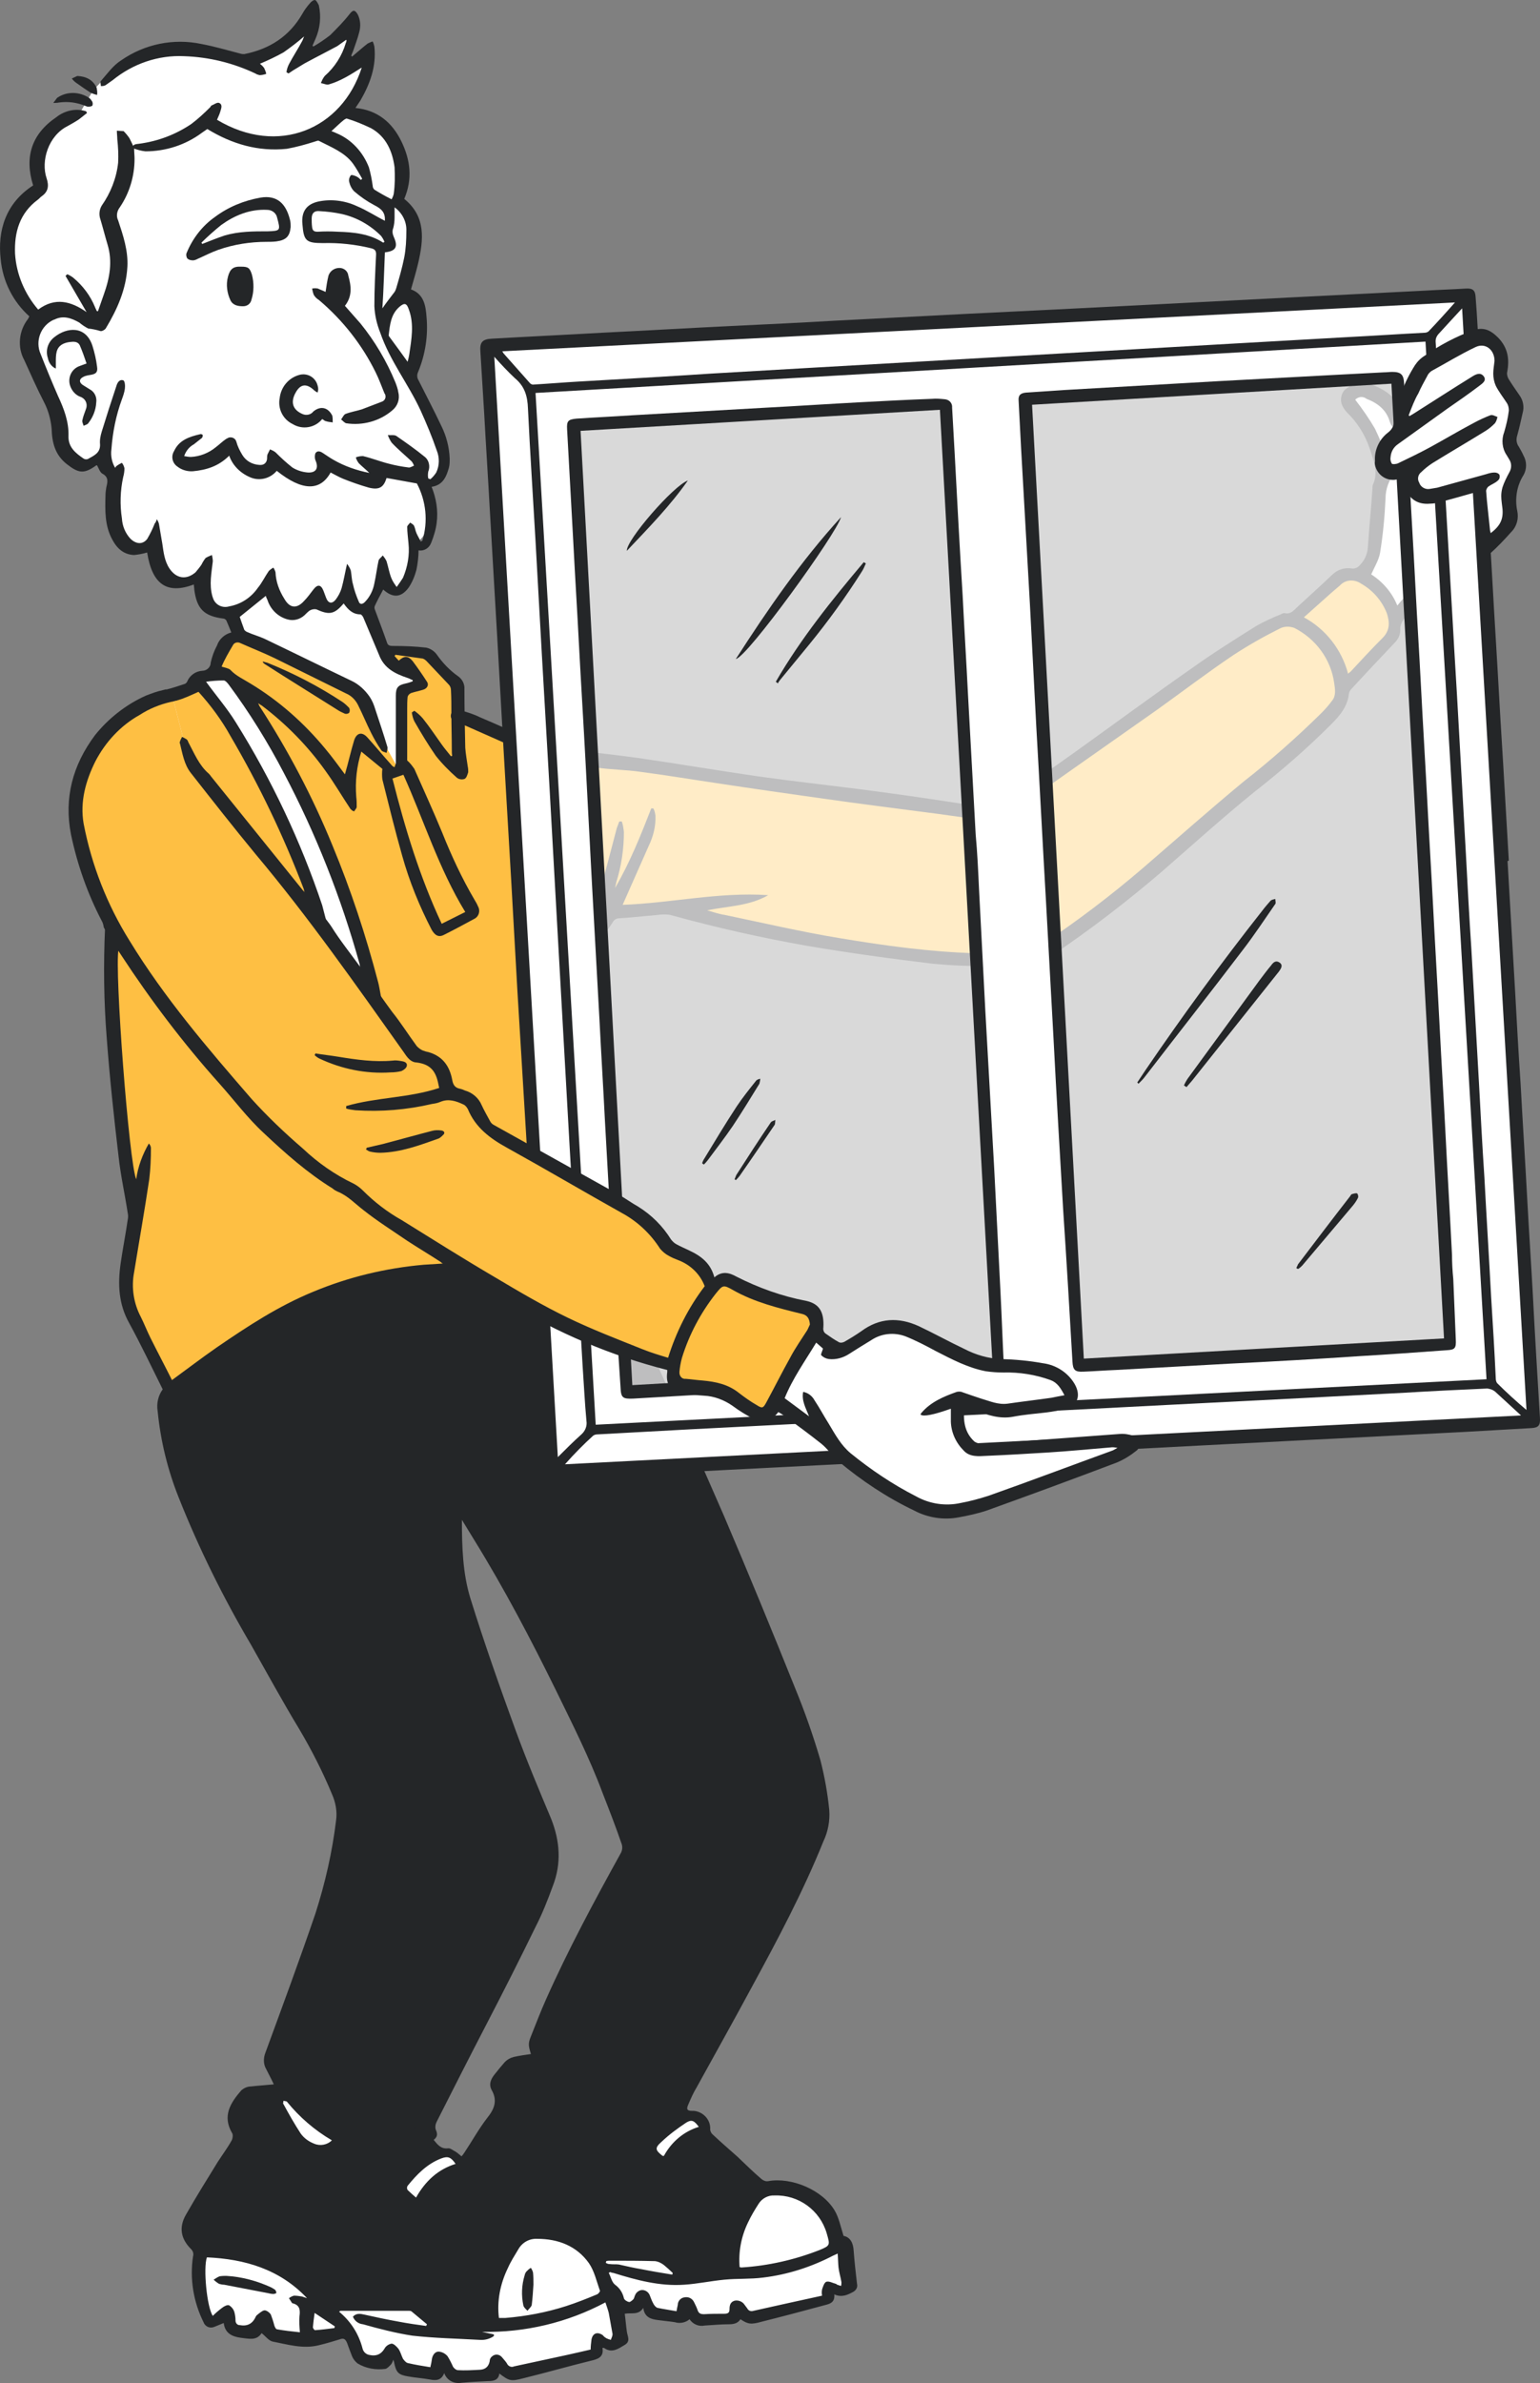
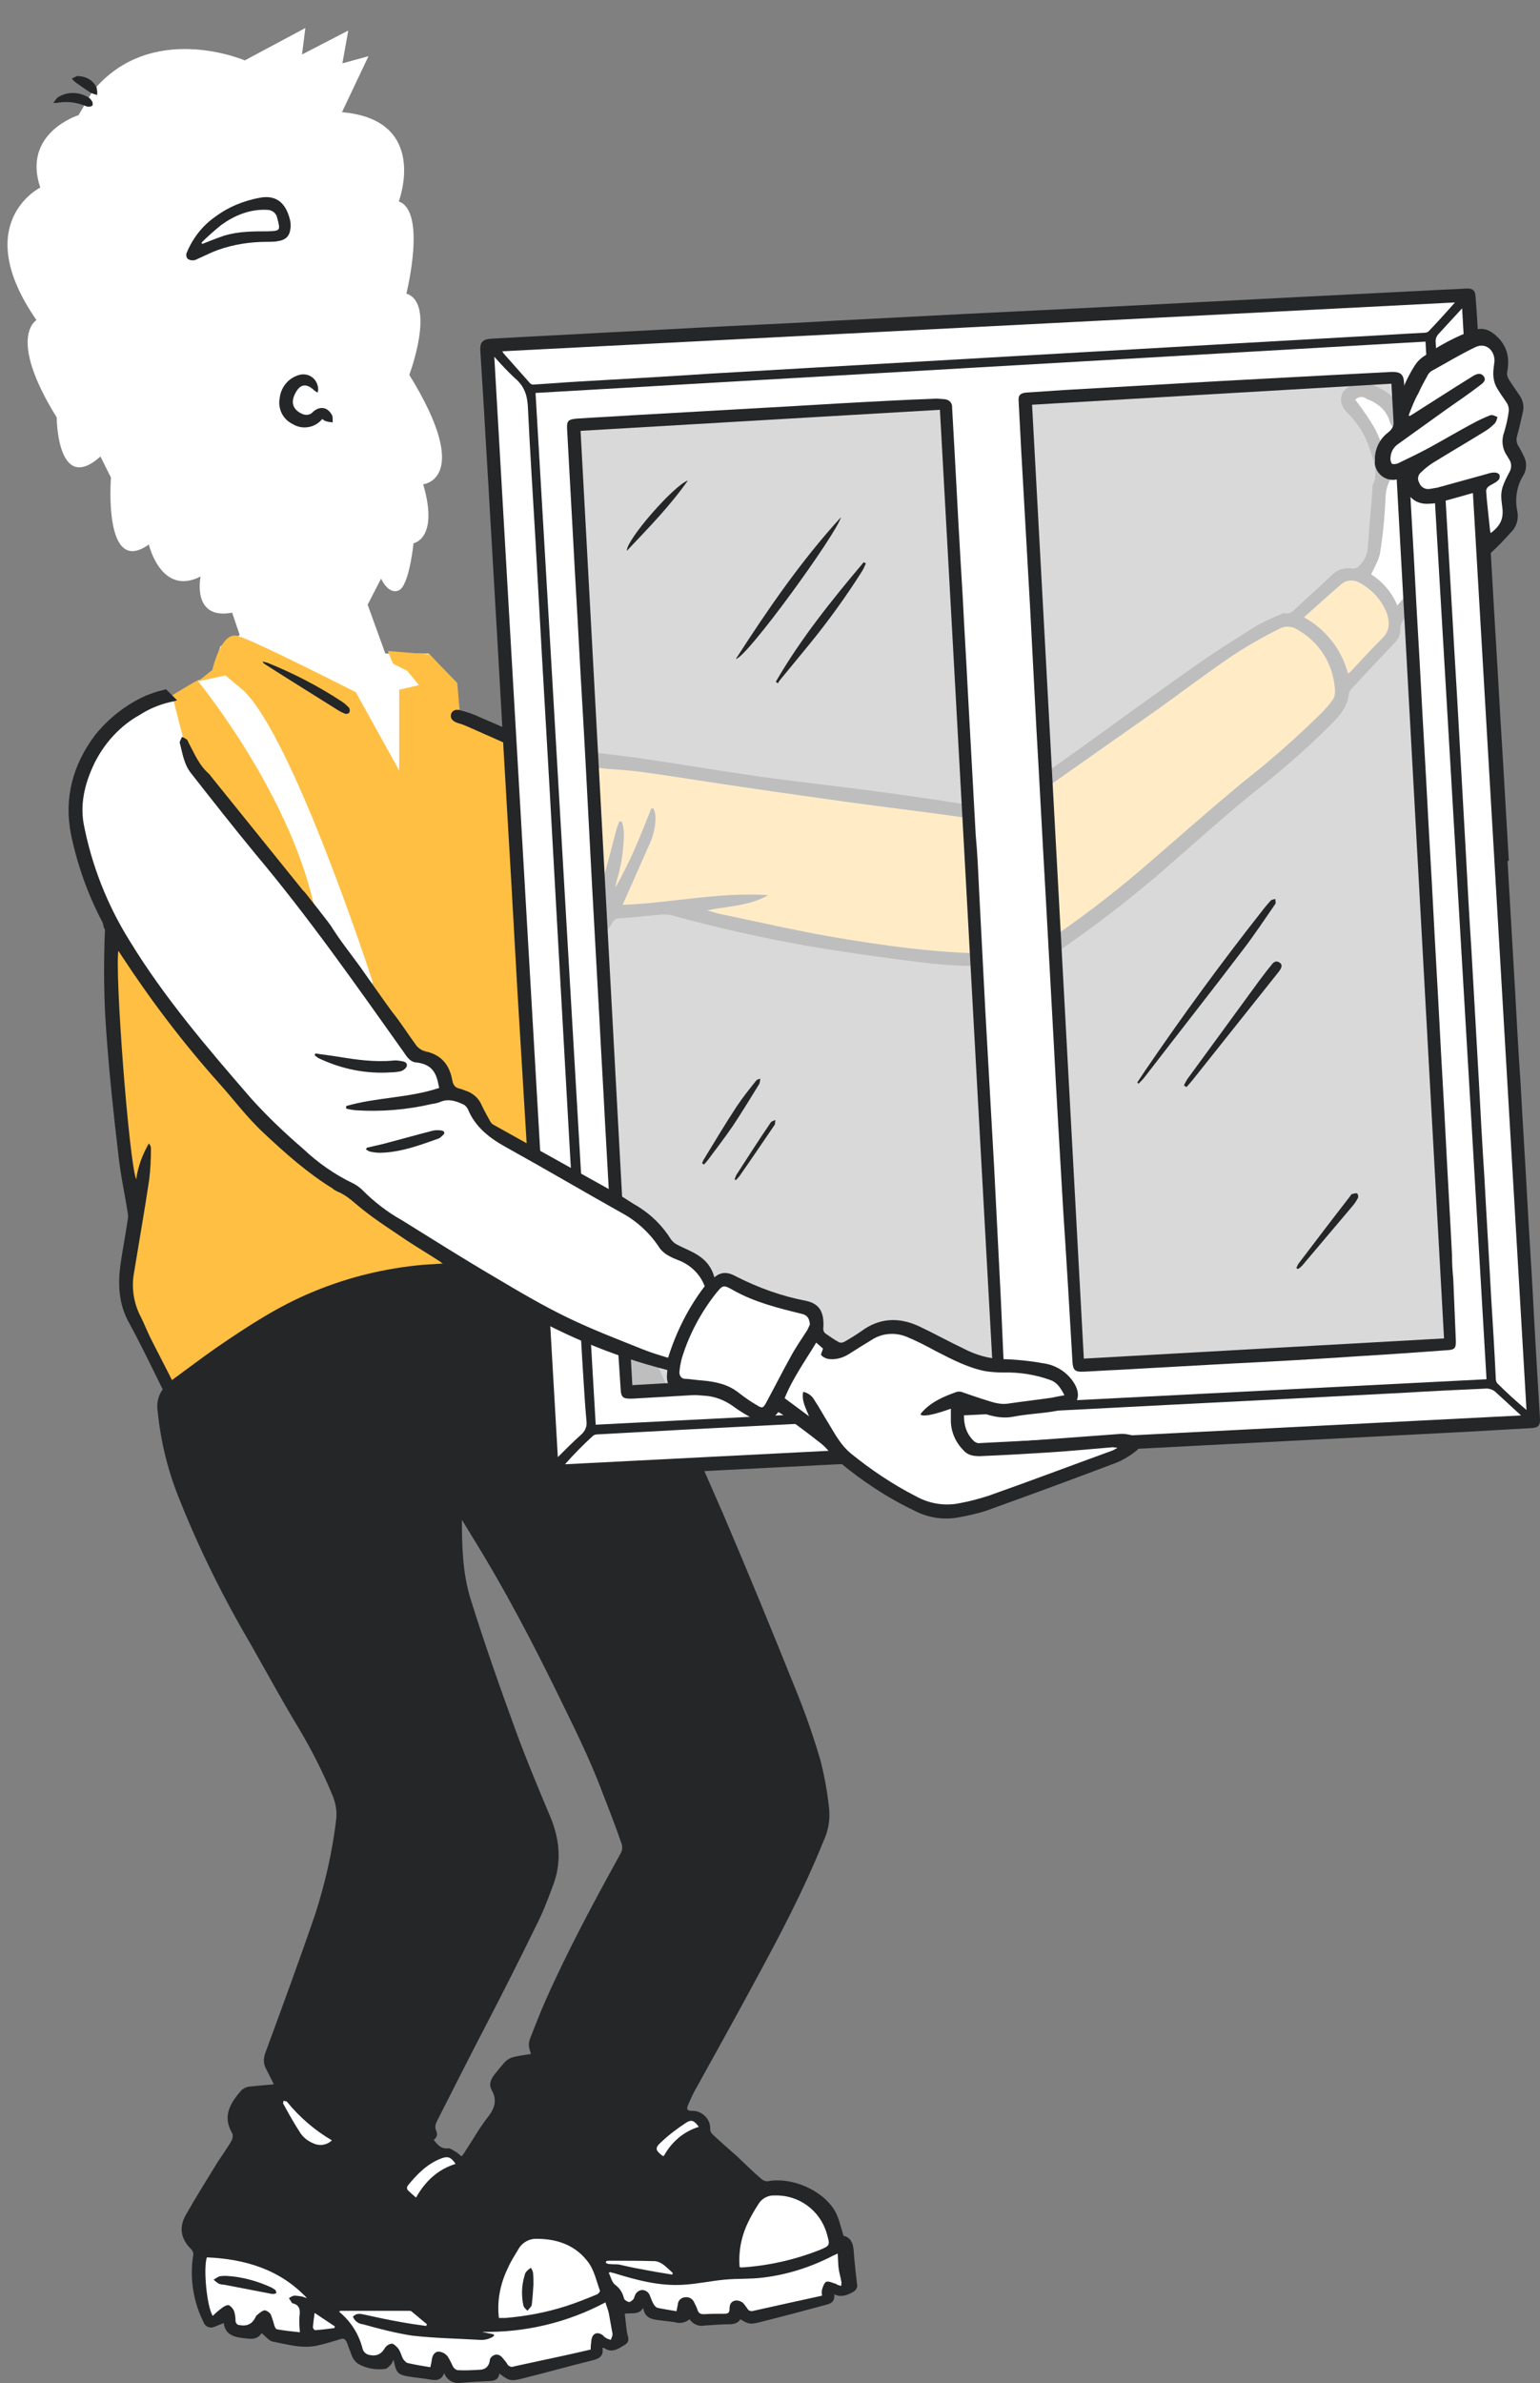
<svg xmlns="http://www.w3.org/2000/svg" id="a" viewBox="0 0 365.98 566.1">
  <rect x="0" y="0" width="365.98" height="566.1" fill="#808080" stroke="none" />
  <defs>
    <style>.s{fill:#fff;}.t{opacity:.7;}.u{fill:#242628;}.v{fill:#febf43;}</style>
  </defs>
  <g id="b">
    <g id="c">
      <g id="d">
        <g id="e">
          <path id="f" class="s" d="M331.37,97.45c-6.8-9-11.4-2.8-11.4-2.8,4.6,2.6,8.5,17.9,8.5,17.9l-1.7,17-2.8,6.2-5.2,.8-11.6,10.2-13,6-58.3,40.7-104.9-14.3-13.6-6-8-1.8-.4-1.7-.5-7.3-6.6-7.1h-10.3l-4.2-11.6,3.2-6.2s1.7,3.9,4.2,2.8,3.5-11.2,3.5-11.2c0,0,6.1-1,2.3-14,0,0,12-1.2-3.3-26,0,0,6.4-17-.7-19.3,0,0,4.9-19.5-1.8-21.9,0,0,7.4-19.4-13.5-21.2l6.3-13.3-6.2,1.7,1.4-7.8-11,5.7,.8-6.3-14.4,7.7s-22.3-9.6-36.2,7.4l-3.3,5.6s-13.5,4.2-9.1,17.2c0,0-16.9,8.4-.9,31.5,0,0-7.1,3.9,4.8,23.1,0,0,.1,18.5,10.4,9.3l2.5,5s-1.9,23.7,9,15.9c0,0,2.9,12.4,12.3,7.6,0,0-2.2,10.4,7.5,8.6l1.8,5.3-4.6,2.7-2.4,7.1-8.1,4-16.1,57.8,4,54.7,2.3,9.5-2.2,16,2.3,12.3,8.1,15.1s-7.6,4,9.8,39,28.8,50.7,30.1,57,2,9.1-2,21.8-14.5,41.2-14.5,41.2l1.8,6.1-.7,2.4-7.3,1.1-3.2,5,2.8,4.5-12,20.4,2.7,5.4s-.8,14.1,2.3,17.6l4-.8,2,3.6,6.6-1.9,2.5,2.7,17.7-.8s2.5,6.7,5.7,7c1.9,.2,3.8-.8,4.9-2.4,0,0,.7,3.4,3.2,4.2,2,.5,4.1,.7,6.2,.5l1.8-1.7,3.5,2.6h9l1.2-3.2,3.9,3.2,19.8-5.8v-3l3.4,1.4,1.6-1.1v-8.3h7.1l1.8,2.2,10.1,.9,11.9-.9,18.2-3.7,1.6-3.1,2.3,1.2,2.6-1.7-4.1-11.7s1.8-10.2-17.7-10.8l-13.3-13.1s.5-5.5-5.5-5l29.8-59.8s6.1-5.8,.7-25.6-28.4-69.6-28.4-69.6l-22.9-52.1-14.4-56.1,16.7-21.9,12.7-.8,73,12.3,15.1-.8c19.8-8.5,72.8-58.2,72.8-58.2l2-7,11.3-10.9,1-4.5,3.2-3.9c0-.1,3.5-36.6-3.3-45.7ZM149.77,438.85l-23,46.1,1.5,4.6h-5.7l-4.3,4.8,1.6,5.4-9.3,14.8-3-2.5-3.2-1.2-3.2-4.2,17.1-35,12.7-29.4-7.4-24.2-13.5-41-1.4-18.5,21.5,33.8,19.6,46.5Z" />
          <g id="g">
            <path class="u" d="M161.07,502.05s26.6-51.3,30.1-58.5,5.8-13.3,1.3-28.1-22.2-54.7-22.2-54.7l-21.7-54s-16.1-7.2-48.7-4-61.1,29.4-61.1,29.4c0,0,3.3,17.8,5.7,26.5s25.1,44.7,32.8,59.6,2.7,21.6,.8,30.9-14.3,40.2-14.3,40.2l2,5.5,14.8,13.1c-2.1,1.8-4.8,2.8-7.6,3-4.7,.3-7.3-12.7-7.3-12.7l-4.7-.9c-8.2,.3-4.6,10.7-4.6,10.7,0,0-10.3,14.7-11.3,20.4s2.7,5.5,2.7,5.5c19.5-.1,27.9,13.3,27.9,13.3h22.6l4.9,6.4,13.6-2c-1.2-13.2,8.5-20.9,8.5-20.9l4.5-.6,12.6,6.1h15.7l4.5,5.2,11.5-2.1c-.5-12.8,6.4-19.5,6.4-19.5l-14.4-13-3.7,1.3-4.8,5.7-3.2-2.7,4-5.6,2.7-3.5Zm-33.2-19.3c-.9,2.5-.4,5.3,1.4,7.3,0,0-5.7-.7-9.3,2.2s0,7.6,0,7.6c0,0-7.4,15.2-11.7,15.9s-8.6,7.8-8.6,7.8c0,0-5.8,.2-4.1-4.2s8.7-8,8.7-8l-1.8-1.8-1.2-5.3,23.4-44.7c6.3-12,7-15.5,5.2-23s-17.4-51.5-19.7-56.8-2-22.4-2-22.4c16.6,14.5,41.7,81.8,41.7,81.8,0,0-20.5,39.4-22,43.6h0Z" />
            <path class="v" d="M40.47,329.75s-11.6-18-11-23.2,2.5-18.7,2.5-18.7c0,0-7.8-47.3-5.9-62.5,0,0,.2-51.1,12.3-58.6,12.1-7.5,8.7-4.9,8.7-4.9l3.4-2.7s2-9.1,5.9-8.1,28.2,13.4,28.2,13.4l10.3,18.6v-19.2l4.7-1.1-2.8-3.4-3.4-1.7-1.2-3,9.9,.8,6.6,6.8,.7,8.1,20.8,8,106.3,14.7s59.9-43.5,70.7-46.3l11.6-10.1s8.4,.8,10.5,4.6,2,10.1,2,10.1l-11.4,10.9c-.4,2.2-1.2,4.3-2.5,6.1-2,2.5-59.9,52.3-69.2,57.2s-40.4,.1-40.4,.1l-47.6-10.4-15.6,1.6-11.8,38.6,14.9,50.9s-22.1-6.4-42.1-4.5-38.6,8.3-65.1,27.9Z" />
            <path class="s" d="M47.07,161.85s22.9,27.8,28.1,55.9l11.8,20.3,1.6-4.8s-18.8-58-30.8-69.3l-4.2-3.5-6.5,1.4Z" />
          </g>
          <g id="h">
            <path class="u" d="M322.07,94.95c1.7,2.2,3.3,4.5,4.7,6.9,1.2,2.5,2.2,5,3,7.6,.5-.4,1-.7,1.6-1,.5-.2,1.1-.2,1.6,.1,.3,.5,.3,1.1,.1,1.6-.4,.8-.9,1.5-1.5,2.1-1.5,1.7-2.3,3.9-2.3,6.2-.2,4.3-.6,8.6-1.3,12.9-.3,1.7-1.3,3.3-2.1,5.1,2.8,1.8,5,4.4,6.2,7.4,.7-.8,1.2-1.5,1.9-2.1s1.3-1.1,2.1-.4,.5,1.5,0,2.2c-.9,1.4-1.9,2.7-2.8,4.1-.3,.5-.5,1.1-.5,1.6,.1,1.2-.3,2.3-1.1,3.2-3.5,3.7-7,7.4-10.4,11.1-.3,.3-.6,.7-.7,1.2-.3,3.1-2.2,5.3-4.3,7.4-5.7,5.7-11.8,11-18.2,16-7.4,6-14.5,12.4-21.6,18.6-8.6,7.4-17.6,14.3-27,20.6-3,2-6.4,3.3-10.1,2.4-1.6-.3-3.2-.4-4.8-.3-4.3,.1-8.5-.1-12.8-.5-10.1-1.2-20.2-2.6-30.2-4.3-10.7-1.9-21.4-4.3-31.9-7.2-1.7-.5-3.7,0-5.6,.1-2.4,.2-4.7,.5-7,.6-.6,0-1.2,.4-1.5,1-.8,1.3-1.7,2.5-2.8,3.5-.2-2.1-.4-4.2-.7-6.2-.2-1.6,0-3.3,.5-4.8,1.4-4.9,2.7-9.9,4-14.9,.2-.5,.4-1.1,.6-1.6h.6c.3,.8,.4,1.7,.5,2.5,0,4-.6,8.1-1.8,11.9-.1,.5-.2,.9-.3,1.4,3.5-6,6.1-12.5,8.6-18.9h.5c.3,.5,.4,1.1,.5,1.7,.1,2.5-.5,4.9-1.6,7.2-2.1,4.7-4.1,9.3-6.2,14,11.4-.4,22.9-3.1,34.6-2.3-4.5,2.6-9.6,2.6-14.5,3.6l2,.6c.7,.2,1.5,.4,2.2,.5,9.1,1.9,18.1,4,27.2,5.5,10.8,1.8,21.6,3.3,32.5,3.6h1.9c1.4-.1,2.8,0,4.2,.3,1.7,.3,3.4,.2,5-.3,1.6-.4,3.2-1.1,4.6-2.1,8.3-5.5,16.3-11.6,23.9-18.1,8-6.9,15.9-13.9,24-20.6,6.4-5,12.5-10.4,18.3-16.1,1-1,1.9-2,2.7-3.1,1-1.2,.7-2.8,.5-4.2-.8-5.7-4.4-10.5-9.5-13.1-1.2-.4-2.4-.4-3.5,.2-3.8,1.9-7.5,4-11,6.3-6.1,4.1-12,8.6-18,12.9-6.4,4.5-12.8,9-19.2,13.5-4.3,3-8.6,6.1-13,9.1-1.8,1.3-3.7,2.4-5.6,3.5-.9,.4-1.8,.5-2.8,.3-3.8-.5-7.7-1.1-11.5-1.6-9-1.2-18.1-2.3-27.1-3.6-8.5-1.2-17-2.4-25.5-3.7-6.1-.9-12.1-1.9-18.2-2.7-3.4-.5-6.9-.5-10.4-1-4.7-.7-9.4-1.5-14-2.5-2-.6-3.9-1.4-5.7-2.4-3.8-1.7-7.5-3.3-11.3-5-.7-.3-1.3-.5-2-.7-1.2-.4-1.8-1.1-1.6-2s1.1-1.4,2.3-1c1.5,.4,3.1,.9,4.5,1.6,4,1.7,8.1,3.5,12,5.4,2.8,1.3,5.8,1.7,8.7,2.1,5.6,.9,11.2,1.4,16.9,2.2,9.6,1.4,19.1,3,28.7,4.4,7.9,1.1,15.9,2,23.8,3,7.8,1,15.5,2.1,23.3,3.3,2.7,.4,5.4,.9,8.2,1.3,.3,0,.6-.1,.9-.2,6.4-4.4,12.9-8.8,19.3-13.4,9.2-6.6,18.3-13.3,27.6-19.8,4.9-3.5,10-6.7,15.1-9.9,1.9-1.1,3.9-2,5.9-2.8,.3-.2,.6-.3,.9-.3,1.5,.4,2.3-.8,3.2-1.6,2.7-2.5,5.4-4.9,8-7.4,1.3-1.3,3-1.9,4.8-1.6,.7,.1,1.4-.2,1.9-.8,1.1-1.1,1.8-2.6,1.9-4.2,.3-4.7,.8-9.4,1.1-14.1,0-.3,0-.6,.1-.8,1.4-3,.1-5.9-.8-8.7-1.1-3.2-2.9-6.1-5.3-8.4-1.2-1.3-1.9-2.7-1.2-4.5,.2-.4,.4-.8,.8-1.1,1.9-1.5,4.5-1.9,6.7-.9,3.4,1.4,6,3.4,6.8,7.3,.1,.4,.3,.8,.1,1.2-.2,.6-.5,1.2-1,1.6-.7,.4-1.4-.1-1.8-.8-.1-.2-.2-.4-.3-.7-.8-2.8-2.9-4.4-5.5-5.4-.9-.7-2-.5-2.7,.2Zm-1.7,65.1c.3-.3,.5-.4,.6-.5,2.5-2.7,5-5.4,7.6-8,1.8-1.8,1.7-3.8,1-5.9-1.2-3-3.3-5.4-6.1-7-1.6-1.1-3.7-1-5,.4l-2.1,1.8-6.5,5.8c5.2,2.8,9,7.7,10.5,13.4Z" />
            <path class="u" d="M47.87,326.55c3.8-2.8,7.8-5.2,11.6-7.9,14.8-10,32.3-15.4,50.1-15.4,.6,0,1.2,.1,1.7,.4l-5.8-3.5c-1.8,.1-3.3,.2-4.8,.3-9,.8-17.8,2.9-26.2,6.4-8.3,3.4-15.6,8.2-22.9,13.2-3.6,2.5-7,5.1-10.7,7.8-1.6-3.2-3.4-6.6-5.1-10-.8-1.6-1.5-3.4-2.3-5-1.7-3.2-2.3-7-1.6-10.6,1.2-7.4,2.5-14.7,3.6-22.1,.3-2.5,.4-4.9,.4-7.4,0-.4-.2-.8-.5-1.1-1.5,2.6-2.6,5.5-3,8.5-1.7-3.9-5.2-49.8-4.2-54.6l-3.2-5.4v.2c-.4,8.8-.3,17.6,.4,26.3,.7,9.4,1.7,18.7,2.8,28,.5,4.6,1.5,9,2.2,13.6,.1,.5,.1,.9,0,1.4-.5,3.5-1.2,7-1.7,10.5-.7,4.9-.5,9.6,2,14.1,2.8,5.1,5.3,10.4,8,15.8-1.1,1.5-1.5,3.4-1.2,5.2,.7,7.1,2.4,14,5,20.5,4.8,12.1,10.6,23.8,17.2,35,3.8,6.7,7.5,13.5,11.5,20.1,2.9,4.9,5.5,10,7.7,15.3,.9,2,1.3,4.2,1,6.3-.9,7.5-2.6,14.9-4.9,22.1-3.9,11.4-7.9,22.2-11.9,33.1-.5,1.3-.5,2.7,.2,3.9,.6,1.2,1.2,2.3,1.8,3.6-1.9,.2-3.7,.3-5.4,.5-.9,0-1.7,.4-2.3,.9-2.6,3-4.6,6.1-2.2,10.2,0,.1,.1,.1,.1,.2,.1,.5,0,1.1-.2,1.5-1,1.8-2.2,3.4-3.3,5.1-2.6,4.2-5.2,8.4-7.6,12.6-1.7,3-1.2,5.7,1.2,8.1,.5,.5,.7,1.1,.5,1.8-.8,5.3,.1,10.8,2.5,15.6,.3,.9,1.3,1.5,2.3,1.2,.1,0,.2-.1,.3-.1,.7-.3,1.5-.6,2.2-.9,.3,2.4,1.9,3.2,4,3.5,1.9,.2,3.8,.8,5-1.1,.9,.7,1.7,1.8,2.6,2,3.6,.7,7.2,1.8,10.9,.9,1.7-.4,3.4-.9,5-1.4,1-.4,1.4-.1,1.8,.8,.4,1.1,.8,2.2,1.2,3.2,.3,.7,.7,1.2,1.3,1.7,2,1.2,4.3,1.6,6.6,1.3,.5-.1,1-.7,1.4-1.1,.2-.3,.4-.7,.5-1.1,.1,.4,.2,.5,.2,.7,.5,2.4,1,2.9,3.4,3.3,1.7,.3,3.3,.4,5,.7,1.5,.3,2.8,.3,3.5-1.5,.6,1.7,2.3,2.6,4.1,2.3,2.1-.2,4.2-.3,6.3-.4,1.3,0,2.5-.2,2.7-1.8,2.4,1.8,2.7,1.9,5.8,1.1,5.3-1.3,10.5-2.8,15.8-4.1,1.7-.4,3.3-.8,2.9-3.1,.3,0,.4,0,.5,.1,1.8,1.2,3.3,.1,4.8-.8s.6-2.1,.5-3.2c-.2-1.4-.3-2.8-.5-4.2,1.6-.3,3.3,.4,4.4-1.4,.3,2.3,1.9,2.7,3.5,2.9,1.4,.2,2.7,.3,4,.5,1.2,.4,2.6,.1,3.5-.7,.8,1.2,2.2,1.8,3.6,1.5,1.9-.1,3.8-.3,5.6-.3,1.1,0,2.2-.1,2.9-1.2,1.8,1.2,2.5,1.3,5,.6,4.8-1.2,9.7-2.5,14.5-3.8,1.4-.4,3-.5,2.8-2.7,1.8,.8,3.2,.1,4.5-.6,.7-.4,1.1-1.1,.9-1.9-.3-2.6-.6-5.2-.8-7.9-.1-1.8-.8-3.2-2.4-3.5-.7-2.2-1.1-4.3-2.1-6-2.9-4.9-10.2-8-15.8-7-.6,.1-1.1-.1-1.6-.5-2-1.7-3.8-3.5-5.7-5.3-1.9-1.7-3.9-3.4-5.8-5.2-.4-.3-.6-.7-.7-1.2,.2-2.3-1.6-4.3-3.9-4.5h-.4c-1.2,0-1.4-.4-.9-1.5,.6-1.4,1.2-2.8,2-4.1,4.4-8,8.9-16,13.2-24,6.1-11.2,12.1-22.5,16.9-34.4,1.1-2.3,1.6-4.9,1.4-7.5-.4-4-1.1-7.9-2.1-11.8-1.7-5.8-3.7-11.5-6-17.1-5.5-13.7-11.1-27.3-16.9-40.9-1.8-4.1-15.3-35.1-17.4-39.2-.4-.8-.9-1.7-2-1.3s-.8,1.5-.5,2.4c.2,.7,11.9,28.4,12.2,29.1,2.5,5.5,5.2,11,7.5,16.6,5.1,12.4,10.1,24.9,15.1,37.3,2.3,5.6,4.1,11.3,5.5,17.1,1.5,6,1.4,11.8-1.3,17.5-5.3,11.5-11.1,22.7-17.3,33.7-4.9,8.9-10.1,17.6-14.3,26.9-.1,.3-.4,.5-.7,.6-2.7,.4-5.4,.4-8.1,0-8-1.4-14.3-5.5-19.6-11.5-.5-.5-.8-1.2-1.2-1.8-1.4-1.8-1.7-3.6-.2-5.5,.2-.3,.3-.6,.4-.9,4.4-9,8.7-18.1,13.2-27.1,2.4-4.8,5-9.4,7.5-14.1,.4-.7,.5-1.6,.3-2.4-2.4-6.4-4.7-12.9-7.4-19.2-2.8-6.6-6.1-12.9-9.2-19.4-6.8-14.7-14.8-28.8-23.9-42.2-.2-.4-.2-.8,0-1.2,.7-1.2,1.6-2.2,2.2-3.4,.4-.9,.7-1.9,1-2.9l-.4-.2c-.7,.4-1.3,.9-1.9,1.4-1.3,1.3-2.5,2.8-3.9,4.1-1,.9-1.5,2.2-1.4,3.5,.1,2.3,.1,4.6,.2,7,.1,5.5,.9,11,2.3,16.4,1.7,5.6,3.5,11.1,5.4,16.6,2.4,6.6,5,13,7.4,19.6,2.4,6.3,4.8,12.6,7.1,19,1.1,3.2,.8,6.8-.7,9.8-3.6,8-7.4,15.9-11.3,23.8-6.5,12.9-13.1,25.7-19.7,38.5-1.7,3.2-1.6,3.3-5.1,2.1-5.1-1.8-9.9-4.3-14.3-7.5-5-3.5-9.1-8.2-11.7-13.7-.3-.7-.3-1.5-.1-2.2,.5-1.7,1.2-3.4,1.8-5.1,5.5-14.4,11.4-28.5,14-43.9,1-6.1,1-11.8-1.8-17.6-4.5-9.1-9.2-18.2-14.2-27.1-4.3-7.8-8.4-15.7-12.7-23.5-5-9.1-9.2-18.5-11.4-28.8-.6-2.7-.8-5.5-1.1-8.3,0-.5,.1-1,.5-1.4,2.6-1.3,4.7-3.3,7-5.2Zm23.9,219c-.6-.1-1.3-.2-1.9-.2-.4,.1-.8,.3-1.2,.6l.7,1.1,.1,.1c1.8,.4,1.9,1.6,1.7,3.1-.1,1.3,0,2.5,.1,3.8-1.9-.2-3.7-.4-5.4-.7-.3,0-.6-.6-.7-1-.2-.8-.5-1.7-.8-2.5-.3-.5-1.1-1.1-1.6-1s-1.2,.7-1.8,1.2c-.1,.1-.1,.2-.2,.3q-1.1,2.5-3.8,2c-.6,0-1-.5-1-1.1h0c0-.7-.1-1.4-.3-2.1-.2-.6-.6-1.1-1.2-1.5-.4-.2-1.2,.2-1.7,.6-.8,.6-1.5,1.2-2.2,1.9-1.4-2-2.3-11.4-1.4-13.9,9,.4,17.3,2.8,23.8,9.7l-1.2-.4Zm7.7,7.5c-1.6,.2-3.1,.4-4.6,.5-.2,0-.6-.6-.5-.8,.1-1,.2-2,.4-3.3l4.8,3.2-.1,.4Zm65.7,2.8c-.4-.1-.7-.2-1.1-.4-.3-.2-.6-.4-.8-.7-1.3-.9-2.4-.5-2.7,1-.1,.8-.2,1.6-.2,2.4-1.8,.4-3.8,.9-5.7,1.3-4.2,.9-8.4,1.8-12.5,2.7-.6,.3-1.4,0-1.7-.7-.3-.5-.8-1-1.2-1.5-.6-.7-1.6-.8-2.3-.2-.4,.3-.6,.7-.6,1.2q-.4,1.9-2.3,2c-1.9,.1-3.5,.2-5.3,.1-.5-.1-.8-.4-1.1-.8-.4-.9-.8-1.7-1.3-2.5-.5-.6-1.2-1-2-1.1-.9-.1-1.5,.7-1.7,1.6-.1,.7-.2,1.3-.4,2.1-1.9-.3-3.7-.6-5.4-1-.4-.1-.8-.6-1.1-1-.4-.8-.6-1.7-1.1-2.4-.4-.5-1.1-1.2-1.6-1.2-.7,.1-1.4,.6-1.7,1.2q-1.2,2-3.5,1.5c-.8-.1-1.5-.7-1.7-1.5-.9-3.5-2.8-6.5-5.6-8.8,.2-.1,.3-.2,.4-.2h16.1c.3,0,.6,0,.8,.2l3.6,3-.2,.4c-2.2-.3-4.3-.6-6.4-1-2.8-.5-5.6-1.1-8.3-1.7-.9-.2-1.9-.4-2.7,.5,.4,1,1.3,1.7,2.4,1.8,3.9,1.1,7.8,2.1,11.7,2.7,5.3,.6,10.7,.7,16,1,1.2,.1,2.4-.2,3.4-.9v-.4l-2.8-.6c10.2,.2,20.3-2.2,29.3-7,.3,.9,.6,1.7,.8,2.5,.3,1.6,.6,3.3,.9,5,0,.6-.3,1-.4,1.4Zm-24.5-17c.7-1.6,1.6-3,2.5-4.5,.9-1.6,2.6-2.6,4.5-2.5,5,0,9.4,1.7,12.3,5.8,1.3,1.9,1.8,4.3,2.6,6.5,.1,.2-.4,.8-.7,.9-2.4,1-4.9,2-7.4,2.8-4.7,1.5-9.5,2.4-14.4,2.8h-1.5c-.5-4,.3-8.1,2.1-11.8h0Zm78.4-3.5c.1,1.2,.1,2.3,.2,3.3s.5,2.3,.7,3.5c0,.3,0,.6-.1,.9l-.9-.3c-.1,0-.2-.2-.3-.2-.8-.2-1.6-.7-2.3-.5-.5,.2-.8,1.2-1,1.8-.1,.5-.1,1,0,1.5l-8.2,1.8c-2.7,.6-5.4,1.2-8.1,1.8-.6,.2-1.2,0-1.5-.6-.2-.3-.4-.5-.6-.8-.5-.8-1.5-1.2-2.4-1-1,.3-1.2,1.1-1.2,2s-.4,1.1-1.3,1.1c-1.6,0-3.1,0-4.7,.1-.8,0-1.3-.1-1.6-1-.2-.6-.5-1.2-.8-1.8-.4-.9-1.3-1.4-2.3-1.2-.9,.1-1.6,.9-1.6,1.8-.1,.5-.2,.9-.3,1.5-1.6-.3-3.1-.5-4.5-.8-.4-.1-.8-.6-1-1-.4-.7-.6-1.4-.9-2.1-.4-.9-1.5-1.4-2.4-1-.4,.2-.8,.5-1,1-.2,.3-.2,.8-.5,1.1s-.8,.7-1,.6c-.5-.1-1.1-.5-1.2-.9-.3-1.3-1-2.4-2.1-3.2-.8-.6-1-1.9-1.5-2.8l.3-.2c.3,.1,.6,.2,.8,.2,5.5,1.7,11,3.2,16.8,2.8,3.2-.2,6.4-.9,9.6-1.2,3.1-.3,6.1-.1,9.2-.5,5.8-.7,11.4-2.5,16.6-5.2l1.1-.5Zm-55.1,2.2l.1-.4c.3-.1,.6-.1,.9-.1,3.6,0,7.1,0,10.7,.1,.8,.1,1.6,.5,2.2,1,.7,.6,1.4,1.2,2,1.8l-.1,.4c-2.5-.4-4.9-.8-7.4-1.3-1.8-.3-3.5-.7-5.3-1.1-.7-.1-1.4,0-2.1-.1-.4,0-.7-.1-1-.3h0Zm40.1-16c5.7-.2,10.8,3.5,12.4,9,.8,2.8,.9,2.9-1.8,4-5.9,2.3-12.1,3.7-18.4,4.1-.2,0-.3,0-.5-.1-.3-3.7,.4-7.3,2-10.6,.7-1.5,1.6-3,2.5-4.4,.8-1.3,2.3-2.1,3.8-2h0Zm-21-17.3c1.3-.8,1.9-.5,3,1-3.6,1.1-6.5,3.6-8.3,6.9h-.3c-1.8-1.4-1.9-1.9-.2-3.4,1.8-1.7,3.7-3.1,5.8-4.5Zm-24.2-3.6c-1.6,.9-3.2,.7-4.8-.8-1.8-1.8-3.2-4-4.1-6.3l8.9,7.1Zm-7.5,1.3c2.8,2.8,7.1,3,10.2,.6,.3-.2,.8-.3,1.1-.2,.7,.2,1.4,.5,2,.8,.3,.1,.5,.3,.7,.6,.7,1,1.5,2,2.3,2.9,1.8,1.7,3.7,1.8,5.2-.2,1.2-1.6,2.8-1.4,4.4-1.6l.2,.3c-.3,.1-.5,.3-.8,.5-.7,.6-1.4,1.3-2.1,2-2.5,3-2,5.5,1.4,7.3,1.8,.9,3.1,.5,4.2-1.1,.9-1.4,2-2.7,3-4,.2-.3,.5-.5,.8-.7,1.7-1.2,1.8-1.1,3.3,.2,3.6,3.3,7.2,6.6,10.8,9.9,.3,.3,.7,.5,1.1,.8-4.9,5.5-7.4,11.7-6.9,18.9-.3,.1-.5,.1-.8,.2-2.5,.1-5,.2-7.6,.2-.6,0-1.1-.2-1.5-.6-5.1-4.7-2.7-3.7-9.6-4.3-3.3-.3-6.6,0-10-.1-.6,0-1.2-.2-1.6-.6-3.6-3.4-8.3-5.2-13.1-5.3-.4-.1-.9,0-1.3,.1-1.5,.7-2.5-.1-3.5-1.1-3.6-3.3-7.2-6.6-10.8-9.8-.6-.3-.8-1.1-.5-1.7,.1-.1,.1-.2,.2-.3,2.8-4.5,5.5-9,8.3-13.4,.8-1.2,.9-2.7,.4-4-.1-.3-.2-.7-.3-1-1-1.8-.1-3.1,1-4.2,.5-.5,1.6-.4,2.5-.5,2-.1,2.2,0,2.7,1.9,.7,2.7,2.3,5.4,4.6,7.5h0Zm-27.8,4c-.2-.6-.1-1.3,.2-1.9,3.9-7.7,7.8-15.4,11.8-23.1s7.9-15.4,11.7-23.2c1.6-3.1,2.9-6.4,4.1-9.7,2.1-5.4,1.7-10.7-.4-16-2.9-6.9-5.8-13.8-8.4-20.9-3.8-10.4-7.5-20.9-10.8-31.5-1.8-5.9-2-12.2-2-18.6l3,4.9c7.1,11.5,13.4,23.5,19.4,35.7,3.9,8,7.9,15.9,11,24.2,1.6,4.1,3.2,8.2,4.6,12.3,.2,.7,.1,1.4-.2,2-6.3,11.4-12.5,22.9-17.8,34.8-1.3,2.9-2.4,5.8-3.6,8.8-.7,1.7-.6,2.2,0,4.2-1.4,.2-2.8,.4-4.1,.7-.8,.2-1.5,.6-2.1,1.2-.8,.9-1.6,1.9-2.4,2.9-.9,1.1-1.5,2.4-.7,3.8,1.4,2.5,.6,4.5-1.1,6.6-2,2.6-3.6,5.5-5.4,8.2-.2,.3-.4,.6-.7,.9-.5-.4-.9-.8-1.4-1.1-.6-.3-1.3-.9-1.8-.8-1.7,.2-2.5-.9-3.4-2,1-.8,.9-1.5,.5-2.4h0Zm-2.3,3.2l1.6,1.9-3.1,1.8-.2-.2,1.7-3.5Zm-4.4,10.1c2.2-2.7,4.6-5.2,8-6.5,1.6-.6,2.3-.3,3.4,1.3-4.2,1.3-7.2,4.1-9.4,8-.7-.6-1.4-1.2-2-1.8-.2-.3-.2-.7,0-1h0Zm-29.5-20.2c.3,.1,.7,.1,.8,.2,3,3.7,6.6,6.8,10.7,9.2-1.1,1.1-2.8,1.4-4.2,.8-1.3-.5-2.4-1.3-3.2-2.4-1.5-2.3-2.8-4.6-4.1-7-.2-.1,0-.5,0-.8Zm2.3,11.1c3,3.3,8,3.5,11.3,.5h0c.3-.2,.7-.3,1.1-.1,.9,.4,1.8,.8,2.7,1.4,.3,.2,.5,.5,.7,.7,1.2,1.2,2.3,2.6,3.5,3.7,.8,.8,2.1,.8,2.9,0,1.3-1.4,2.8-1.2,4.5-.9-.8,1.2-1.6,2.3-2.4,3.5-.6,.8-.6,1.9,.1,2.7,.8,1.1,1.7,2,2.7,2.9,1.8,1.4,3.2,.9,4.5-1,1-1.5,2.1-2.9,3.2-4.3,.2-.2,.4-.5,.7-.6,2.2-1.7,2.5-1.7,4.6,.2,3.9,3.6,7.8,7.1,11.7,10.7,.4,.3,.7,.7,1.2,1.1-2.6,2.8-4.7,6.1-6,9.7-1.3,3.6-1.8,7.4-1.5,11.2-.5,0-.9,.1-1.3,.1-2.8,.1-5.7,.2-8.5,.2-.5,0-1-.2-1.3-.5-1.2-1.1-2.4-2.4-3.7-3.5-.6-.6-1.4-.9-2.2-1.1-6.1-.7-12.3-.8-18.4-.4-1.3,.3-2.7-.3-3.3-1.5-2.5-3.7-6.3-6.1-10.2-8.1-4.4-2.3-9.1-3.1-13.9-3.7-.7-.2-1.3-.2-2-.3-1.8,.1-2.8-.9-3.4-2.4-.2-.5-.2-1,0-1.5,.5-1.1,1-2.2,1.6-3.2,3-5,6.1-10,9.2-15,.8-1.2,1-2.7,.5-4.1-.2-.7-.4-1.4-.7-2-.4-.8-.3-1.8,.3-2.5,.5-.6,1-1.8,1.7-1.9,1.6-.2,3.3-.2,4.9,0,.2,0,.4,.6,.5,1,.4,3.4,2.2,6.6,4.7,9Z" />
-             <path class="u" d="M47.17,164.35c2.9,3.2,5.5,6.7,7.6,10.5,6.8,11.6,12.6,23.7,17.4,36.3,.1,.3,.7,3,.8,3.6l5.5,7.6s-1.6-6.2-1.9-7.3c-5.1-15.2-12-29.8-20.5-43.4-2.1-3.4-4.7-6.4-7.1-9.7,1.4-.2,2.8-.3,4.2-.3,.4,0,.9,.6,1.2,1,4.9,6.6,9.3,13.7,13.1,21,7.6,14.4,13.6,29.6,18,45.4,0,.1,.3,2.2,.4,2.6l5.2,8.2s-.9-5.5-1.2-6.5c-2.9-11.1-6.5-22-10.9-32.6-4.7-11.5-10.5-22.5-17.3-33-.1-.2-.2-.4-.3-.7,.4,.3,.7,.5,.9,.6,5.8,4.4,10.9,9.6,15.1,15.5,2.1,2.9,3.9,6,5.9,9,.3,.3,.5,.5,.9,.6,.2-.4,.6-.7,.6-1.1,0-.8,0-1.5-.1-2.3-.3-3.7,.1-7.3,1.2-10.8l5,4.1c-.1,.8-.1,1.7,0,2.5,1.5,6,3,12.1,4.7,18.1,1.7,6.1,4.1,12,7,17.6,.8,1.4,1.7,1.9,3,1.2,2.4-1.2,4.8-2.5,7.2-3.8,1-.5,1.4-1.8,.9-2.8,0-.1-.1-.1-.1-.2-.2-.5-.5-1-.8-1.5-3-5.1-5.5-10.5-7.7-16-2.1-5.1-4.4-10.1-6.6-15.1-.5-.7-1-1.4-1.7-2v-12.3c0-.9,0-1.8,.1-2.8,.1-.4,.4-.7,.8-.9,.9-.3,1.9-.5,2.9-.8s1.4-1.2,.9-1.9c-1.1-1.7-2.2-3.3-3.4-4.9-1.1-1.3-2-1.3-3.3-.1l-1-1.1,.2-.3c2.2,.3,4.3,.6,6.5,.9,.3,.1,.6,.3,.9,.6,1.8,1.9,3.6,3.8,5.3,5.6,.3,.3,.5,.8,.5,1.3,.1,1.8,.1,3.7,.1,5.5,0,2.9,.1,5.8,.1,8.6,0,.5,0,1,.1,1.5l-.3,.1c-.7-.9-1.5-1.8-2.2-2.8-1.5-2.1-2.9-4.2-4.5-6.2-.6-.7-1.3-1.3-2-1.8l-.6,.4c.1,.7,.3,1.5,.6,2.1,1.6,2.8,3.3,5.6,5.1,8.2,1.5,1.9,3.2,3.6,5,5.2,.5,.4,1.2,.5,1.8,.3,.5-.2,.7-1,.9-1.6,0-.4,0-.9-.1-1.3-.2-1.5-.5-3-.6-4.5-.1-4.6-.2-9.3-.2-13.9,.1-1.2-.5-2.4-1.5-3.1-2-1.4-3.7-3.2-5.1-5.2-.6-.8-1.5-1.4-2.5-1.6-2.6-.3-5.2-.4-7.9-.4-.7,0-1.2-.1-1.4-.8-.9-2.6-1.9-5.2-2.9-7.9-.1-.3-.1-.5,0-.8,.6-1.3,1.3-2.6,2-3.9,2.2,2,4.2,2,6-.4,.9-1.3,1.5-2.8,1.9-4.3,.3-1.5,.5-3.1,.5-4.6,1.3,.2,2.5-.5,3-1.8,.6-1.5,1.1-3.1,1.3-4.7,.4-2.9-.1-5.9-1.2-8.6,2.7-.4,3.5-2.4,4.1-4.5,.2-.7,.2-1.5,.2-2.2-.1-2.7-.8-5.4-2-7.8-1.7-3.6-3.6-7.2-5.4-10.8-.4-.6-.4-1.4-.1-2,1.7-4.1,2.4-8.6,2-13-.2-2.7-.6-5.5-3.7-6.6,.6-2.1,1.2-4.1,1.7-6.2,1.3-5.6,1.9-11.1-3.3-15.3,2-4.7,1.5-9.2-.7-13.7s-5.7-7.4-10.9-7.9c.5-.8,.9-1.3,1.2-1.8,2.3-4,3.8-8.1,3.3-12.8-.1-.4-.2-.8-.4-1.2-.4,.1-.8,.3-1.2,.5-1.3,1-2.5,2.1-3.7,3.1l-.2-.2c.1-.3,.2-.6,.4-1,.5-1.5,1.1-3,1.5-4.6,.4-1.4,.3-3-.4-4.3-.7-1.1-1.1-1-1.9,0-1.4,1.8-3,3.4-4.6,5-1.3,1-2.6,1.9-4,2.7l-.2-.2c.2-.5,.5-1.1,.7-1.6,1.1-2.5,1.4-5.3,.8-8-.2-.4-.5-1-.8-1.2s-1,.3-1.3,.7c-.7,.8-1.3,1.6-1.8,2.5-3.1,5.4-7.8,8.4-13.8,9.6-.3,0-.6,0-.9-.1-3.1-.8-6.1-1.7-9.3-2.3-6.6-1.4-13.5,0-19.1,3.9-1.9,1.2-3.3,3.2-4.8,4.9-.2,.2,0,.8,0,1.2,.4,0,.7,0,1.1-.2,.6-.4,1.1-.8,1.7-1.2,4.8-3.9,10.8-6,17-5.7,5.9,.2,11.6,1.6,16.9,4.1,.3,.2,.6,.3,1,.4,.5,0,1-.1,1.6-.3-.1-.5-.3-1-.5-1.4-.3-.4-.6-.7-1-1,1.9-.8,3.8-1.7,5.6-2.7,1.7-1.2,3.3-2.4,4.9-3.8-.1,.3-.3,.7-.4,1-1,1.9-2.2,3.7-3.2,5.6-.3,.6-.5,1.2-.6,1.9l.5,.3c.7-.5,1.5-1,2.2-1.4s1.4-.9,2.2-1.3c2.4-1.3,4.8-2.5,7.2-3.8l2.1-1.5q.1,.1,.1,.2c0,.2-.1,.4-.2,.6-.9,3-2.6,5.7-5,7.8-.4,.5-.7,1.1-.9,1.7,.7,.1,1.4,.5,1.9,.3,1.4-.4,2.7-1,4-1.7s2.5-1.5,3.8-2.3c-4.7,14.7-19.9,21.1-34.4,12.4,.3-.7,.6-1.3,.8-2s.6-1.6-.3-2c-.5-.2-1.2,.4-1.8,.6-.1,.1-.2,.2-.3,.4-1.4,1.4-2.9,2.8-4.5,4-3.7,2.5-7.9,4.1-12.4,4.7-.6,.1-1.5,0-1.6,1h0c1,.4,2.1,.7,3.1,.8,4.8,0,9.5-1.5,13.4-4.4l1.3-.9c5.9,3.6,12.1,5.4,18.9,4.7,2.2-.4,4.4-1,6.6-1.7,.3-.1,.8-.3,1-.2,2.9,1.5,6.1,2.7,8.1,5.4,.8,1.1,1.5,2.4,2.2,3.6l-.3,.3c-.3-.3-.6-.6-1-.8s-1.2-.5-1.4-.3c-.3,.4-.5,.9-.4,1.5,.2,.9,.6,1.7,1.2,2.3,1.5,1.3,3.1,2.4,4.8,3.3,1.8,.9,2.6,1.8,2.5,3.7-2.2-1.1-4.3-2.5-6.7-3.5-2.8-1.3-6-1.7-9-1.1-2.9,.6-4.2,2.4-3.9,5.4,.3,4,.9,4.5,4.9,4.5,3.8-.1,7.6,.3,11.3,1.2,.9,.2,1.4,.5,1.3,1.7-.2,4-.4,8.1-.4,12.1,.1,2.2,.6,4.3,1.4,6.3,2.3,6.7,6.7,12.2,9.6,18.5,1.4,3.1,2.7,6.2,3.8,9.4,.7,1.7,.7,3.6-.1,5.3-.4,.6-.8,1.1-1.4,1.6l-.5-.2c-.1-.5-.1-1,0-1.6,.5-1.2,.2-2.7-.8-3.5-2.2-1.8-4.5-3.4-6.8-5-.5-.3-1.3-.1-2-.2,.2,.6,.5,1.2,.9,1.8,1.5,1.6,3.2,3,4.8,4.5,.2,.3,.4,.6,.5,1-.4,.1-.9,.5-1.3,.4-1.6-.2-3.2-.5-4.7-.9-2-.5-4-1.3-6.1-1.8-.6,0-1.2,.1-1.7,.3,.1,.5,.4,1,.7,1.4,.8,.8,1.7,1.5,2.5,2.3-3-.6-5.9-1.6-8.5-3.1-.9-.5-1.7-1.1-2.5-1.6-.6-.4-1.3-.7-1.8,0-.2,.5-.2,1.2,0,1.7,.8,1.8,.2,3-1.8,2.9-1.3-.1-2.6-.5-3.7-1.2-1.4-1.1-2.7-2.3-4-3.6-.4-.3-.8-.5-1.3-.7l-.6,1.2c-.1,.3-.1,.6-.1,.9,0,.9-.6,1.6-1.5,1.6h-.3c-1.7-.1-3.2-.9-4.1-2.4-.6-1-1.1-2-1.4-3.1-.2-.8-1-1.2-1.8-1l-.6,.3c-.9,.6-1.7,1.4-2.5,2-1.7,1.4-3.8,2.2-5.9,2.3-.5,0-1.1-.1-1.6-.2,.4-1.2,1.2-2.2,2.3-2.8,.6-.5,1.3-1,1.9-1.5,.2-.2,.2-.5,.2-.7,0-.1-.4-.3-.6-.2-2.6,.6-5,1.4-6.2,4-.8,1.3-.4,2.9,.8,3.7,1,.8,2.4,1.2,3.7,1.1,3.2-.3,6.1-1.2,8.6-3.7,.8,2.3,2.6,4.1,4.9,5.1,2.2,1,4.8,.4,6.4-1.5,6,4.8,10.3,4.9,12.8,.4,1,.5,2,1.1,3,1.5,2,.8,4,1.5,6.1,2.1,2.5,.6,3.5-.1,4.2-2.3l7.2,1.3c2.2,4.2,2.7,9,1.3,13.6l-.4,.2c-.3-.7-.7-1.3-1-2s-.3-1.2-.6-1.8c-.2-.3-.6-.5-.9-.7-.2,.3-.7,.7-.7,1,0,1.3,.2,2.6,.3,3.9,.3,2.8-.2,5.6-1.3,8.2-.5,.8-1,1.5-1.5,2.2-.5-.7-1-1.4-1.3-2.2-.5-1.3-.7-2.6-1.1-3.9-.2-.5-.6-1-.9-1.4-.3,.4-.9,.8-1,1.2-.4,1.8-.6,3.6-1,5.4-.3,1.7-1.1,3.3-2.3,4.5-.6,.6-1.2,.5-1.4-.1-.6-1.4-1.1-2.8-1.4-4.2-.3-1-.3-2.1-.5-3.2-.2-.6-.5-1.1-.9-1.6-.5,2.2-.8,4-1.3,5.8-.3,1-.8,1.9-1.4,2.7-.9,1.1-1.8,.9-2.3-.5-.2-.5-.4-1.1-.6-1.6-.6-1.5-1.4-1.6-2.4-.3-.7,.9-1.4,1.9-2.2,2.7-1.7,1.9-3.4,1.8-4.7-.5-1.2-1.9-2-4-2.1-6.3-.1-.4-.3-.8-.5-1.1-.4,.2-.8,.5-1.1,.8-.9,1.3-1.6,2.8-2.6,4-1.6,2.3-4,3.9-6.8,4.4-1.7,.5-3.4-.4-3.9-2.1,0-.1-.1-.2-.1-.3-.8-2.8-.2-5.6,.1-8.3,0-.5-.1-1-.2-1.5-.5,.2-1,.4-1.5,.7-.4,.5-.7,1-1,1.6-.4,.6-.9,1.2-1.4,1.8-2.2,1.9-4.6,1.5-6.2-.9-1.2-1.8-1.4-3.9-1.7-5.9-.3-1.6-.5-3.1-.8-4.7-.1-.4-.3-.8-.5-1.1-.2,.6-.3,.8-.5,1-.5,1.3-1.1,2.5-1.8,3.7-1.1,1.4-2.7,1.2-4-.1-1.2-1.3-1.9-3-2-4.8-.5-3.2-.4-6.6,.3-9.8,.2-.7,.3-1.4,.3-2.1-.1-.5-.3-.9-.6-1.3-.4,.2-.8,.4-1.2,.7-.2,.1-.3,.3-.4,.5-.8-1.3-1.1-2.9-.9-4.4,.3-4.1,1.1-8.1,2.5-11.9,.3-.8,.6-1.7,.7-2.5,.1-.7,0-1.9-.4-2-.9-.3-1.4,.6-1.6,1.3-1.2,3.6-2.4,7.3-3.5,10.9-.3,1-.5,2-.4,3,.1,2.1-1.5,2.7-2.9,3.5-.3,.1-.7,.1-1-.1-1.9-1.3-3.7-2.7-3.6-5.4,.1-3.4-1.1-6.5-2.5-9.5-1.4-3.2-2.8-6.6-4.1-9.9-1.4-3.1,0-6.8,3.1-8.2h.1c2.1-1.1,4.1-.4,6,.7,.6,.5,1.3,1,2.1,1.4,1,.1,1.9,.3,2.9,.6,.3,.1,1.1-.3,1.3-.7,2.7-4.5,4.8-9.2,5.1-14.6,.2-3.8-1-7.4-2.2-11-.5-1-.3-2.2,.4-3.1,2.3-3.4,3.5-7.4,3.5-11.5,0-.8-.1-1.6-.1-2.5h0c-.3-.8-.7-1.6-1.1-2.4-.4-.6-.9-1.2-1.4-1.7l-1.6-.1c0,.7,.1,1.4,.1,2,.2,1.9,.3,3.7,.2,5.6-.4,3.7-1.8,7.2-3.9,10.2-.6,1-.7,2.2-.3,3.3,.6,2,1.1,4,1.7,6,1.2,4,.5,7.9-.9,11.8l-1.4,4q-.2,0-.3-.1c-.1-.3-.3-.6-.4-.9-1.1-2.7-2.9-5.1-5.2-7-.4-.3-.9-.6-1.4-.8l-.4,.4,5,8.6c-3.7-2.6-7.5-3.6-11.5-.6-3.2-3.7-5.2-8.4-5.5-13.3-.2-5.1,1.1-9.6,5.4-12.8,.3-.2,.6-.6,.9-.8,1.6-1.1,1.8-2.5,1.2-4.3-1.4-4.1,.4-10.1,5-12.4,.9-.5,1.8-1,2.7-1.6,.6-.5,1.3-1,1.9-1.5l-.2-.4c-2.4-.8-5.1-.2-7.1,1.4-5.9,4-7.6,9.5-5.5,16.2C1.37,48.25-.63,54.75,.17,61.65c.5,5.2,2.9,10,6.8,13.5l-.3,.6c-2.2,2.8-2.6,6.7-.9,9.8,1.5,3.3,3,6.7,4.7,10,1,1.9,1.6,4.1,1.8,6.3,.1,3.3,.8,6.2,3.6,8.4s4.1,2.4,7,.3h.2c.4,.7,.7,1.7,1.3,2,1.5,.8,1.2,2,.9,3.2-.1,.6-.2,1.3-.2,1.9-.1,3.6-.2,7.2,1.6,10.5,1.1,2.1,2.7,3.6,5.2,3.7,1-.1,2.1-.3,3.1-.6,1.2,7.6,4.7,10,11.1,7.6,0,.4,.1,.8,.1,1.2,.6,4.6,2.3,6.3,6.9,6.9,.3,0,.5,.2,.7,.4,.4,.9,.8,1.9,1.2,2.9-1.6,.4-2.9,1.6-3.4,3.1-.7,1.3-1.2,2.7-1.5,4.1,0,1-.9,1.9-2,1.9-1.6,.1-3,1.1-3.6,2.6-.1,.2-.3,.4-.5,.5-1.5,.5-3,1-4.6,1.4l2.5,2.6c1.9-.5,3.5-1.3,5.3-2.1ZM88.97,45.05c-.2-.2-.4-.5-.4-.9-.2-1.5-.5-3-.9-4.4-1.4-3.6-4.1-6.6-7.7-8.1-.4-.2-.7-.3-1.2-.5,1.1-1,2-1.9,3-2.7,.2-.1,.5-.3,.6-.3,2,.6,3.9,1.4,5.8,2.3,3.6,2,5.1,5.5,5.6,9.3,.1,2.1,.1,4.2-.2,6.3-.1,.5-.3,.9-.5,1.3-1.6-.8-2.8-1.5-4.1-2.3Zm-8.7,10c-1.6-.1-3.2-.1-4.8,0-.9,0-1.2-.3-1.3-1.1s-.1-1.4-.1-2c0-1.3,.6-1.9,1.8-1.8,1.8,.1,3.6,.3,5.4,.7,3.5,.8,6.7,2.6,9.3,5.2,.3,.4,.6,.9,.8,1.4l-.3,.2c-3.2-2.1-7-2.5-10.8-2.6Zm11.2,4.9c2.6-.3,3.2-1.3,2.1-3.7-.3-.7-.4-1.4-.1-2.1,.2-.8,.3-1.6,.3-2.5v-2.4c1.8,1.3,2.9,3.4,2.8,5.6,0,2.1-.1,4.2-.5,6.3-.5,2.5-1.2,4.9-1.9,7.3-.1,.3-.2,.6-.4,.9-1,1.3-2,2.6-2.9,3.9,.3-4.3,.4-8.8,.6-13.3Zm5.8,24.2c-.1,.5-.2,1.1-.4,1.8-1.5-2.1-2.9-4-4.3-5.9-.1-.1-.2-.3-.2-.4,.3-2.5,.5-5,2.6-6.8,1.2-1,1.7-.8,2.2,.7,1.3,3.5,.6,7.1,.1,10.6Zm13.3,132.5l-5.6,2.8c-5.2-11.1-8.7-22.6-11.7-34.5l2.6-.9c4.9,10.9,8.4,22.3,14.7,32.6Zm-55.2-63.4c.3-.6,1.1-.8,1.7-.5h0c2.7,1.2,5.5,2.3,8.2,3.6,5.7,2.8,11.3,5.6,17,8.4,1.2,.5,2.2,1.5,2.8,2.7,1.1,2.2,2,4.4,3.1,6.6,.7,1.4,1.5,2.8,2.4,4.1,.2,.4,.8,.5,1.3,.7,.1-.5,.3-1,.2-1.4-.9-3-1.9-6-2.9-9-.3-1-.7-2-1.3-2.9-1.1-1.6-2.6-3-4.3-3.8-6.9-3.3-13.8-6.7-20.7-10-1.3-.6-2.8-1-4.1-1.6-.3-.1-.5-.3-.7-.5-.4-1.1-.8-2.2-1.1-3.1l6.2-5c0,.1,.2,.6,.4,1,.7,2.2,2.5,4,4.8,4.6,1.4,.4,2.9,0,4-1,.4-.4,.8-.8,1.2-1.1,.5-.3,1.1-.4,1.6-.3,3.1,1.4,4.3,1.2,6.5-1.4,1,1.4,2.1,2.6,4,2.6,.2,0,.6,.5,.7,.8,1.2,2.9,2.5,5.9,3.7,8.8,1.2,3.2,3.8,4.5,6.8,5.5,.4,.1,.8,.4,1.2,.5v.3c-.5,.2-1.1,.4-1.6,.5-1.9,.4-2.4,1-2.4,2.9v16.1l-.3,.9c-.3-.1-.6-.3-.8-.6-1.9-2.1-3.7-4.3-5.6-6.4-1.3-1.5-2.6-1.2-3.2,.6-.8,2.6-1.4,5.4-2.2,8.1-1.5-2-3-4.1-4.6-6-5.1-6.2-11.1-11.5-17.9-15.6-1.6-1-3.4-1.8-4.7-3.2-.4-.4-1.2-.5-2.1-.8,.7-1.7,1.7-3.4,2.7-5.1Z" />
            <path class="u" d="M12.67,24.45l.9-1.2c2.3-1.6,5.3-1.5,7.6,0,.3,.2,.5,.5,.7,.8s.2,.7,.1,1c-.1,.2-.6,.3-1,.3-.2,0-.5-.1-.7-.2-2-.8-4.1-1.1-6.2-.8-.5,.1-1,.1-1.4,.1Z" />
            <path class="u" d="M18.37,18.05c2.1,.1,3.7,.9,4.6,2.8,.1,.6,.2,1.1,.1,1.7-.5-.1-1-.3-1.5-.5-1.2-.8-2.4-1.6-3.5-2.4-.4-.3-.7-.6-1-1l1.3-.6Z" />
-             <path class="u" d="M77.37,69.35c.2-1.4,.4-2.7,.7-3.9,.4-1.1,1.4-1.8,2.6-1.8,1.1,0,2,.8,2.1,1.8,.7,2.5,1,4.9-.8,7.2,1.2,1.4,2.5,2.8,3.7,4.2,3.4,4.2,6.2,8.9,8.3,14,.3,.8,.6,1.6,.7,2.4,.4,1.6-.2,3.2-1.4,4.2-3,2.6-7.1,3.7-11,3.1-.4-.1-.8-.6-1.2-.9,.3-.4,.6-1.1,1-1.3,1.3-.5,2.6-.7,3.9-1.1,1.6-.6,3.1-1.2,4.7-1.8,.7-.2,1.1-.9,.9-1.6,0-.1-.1-.3-.2-.4-.7-1.7-1.3-3.4-2.1-5-3.2-6.5-7.8-12.4-13.5-17.2-.5-.3-.9-.7-1.2-1.2-.2-.5-.3-1-.4-1.5,.5-.1,.9-.1,1.4,0,.6,.3,1.2,.5,1.8,.8Z" />
            <path class="u" d="M63.37,57.45c-3.9,0-7.8,.6-11.5,1.9-1.7,.6-3.2,1.4-4.8,2.1-.4,.2-.8,.4-1.2,.4-.5,0-1-.1-1.4-.5-.2-.4-.3-.9-.1-1.3,1.4-3.4,3.7-6.4,6.7-8.5,3.2-2.4,6.9-3.9,10.8-4.6,4.1-.7,6.1,1.6,7,5.1,.2,.6,.2,1.3,.2,1.9-.2,2.2-1.1,3.1-3.4,3.4-.8,.1-1.6,.1-2.3,.1Zm-15.5,.2l.2,.3c1.8-.7,3.5-1.4,5.3-2,3.4-1,6.8-1,10.3-1,3-.1,3-.2,2.2-3.2-.2-1.1-1.2-1.9-2.4-1.9-4.1-.2-7.7,1.3-10.9,3.6-1.6,1.3-3.2,2.7-4.7,4.2Z" />
-             <path class="u" d="M20.57,86.35c-.5-1.5-1-2.9-1.6-4.3-.5-1-1.5-.9-2.4-.8-1.5,.2-2.7,.8-3.1,2.3-.2,.8-.2,1.6-.2,2.4v1.6c-1-.4-1.7-1.4-1.9-2.5-.6-1.8,0-3.8,1.6-5,2.9-2.3,7.4-2.8,9,2.1,.5,1.6,.9,3.3,1.1,5,.2,1.3-.3,1.7-1.5,1.9-.6,.1-1.3,.2-1.8,.5-1,.5-1,1.3-.1,1.9,.5,.3,1.1,.7,1.6,1,1.2,.6,1.8,1.9,1.6,3.2-.1,1.8-.8,3.5-1.9,4.9-.2,.3-.7,.4-1.1,.6-.1-.4-.4-.9-.3-1.3,.2-1,.6-1.9,.9-2.8,.4-1.2-.2-2.4-1.4-2.8h0c-1.1-.4-2-1.4-2.4-2.6-.6-1.8,.2-3.8,2-4.6,.5-.2,1.1-.4,1.9-.7Z" />
            <path class="u" d="M76.57,99.55c-1.7,2.1-4.7,2.6-7,1.2-2.3-1.1-3.6-3.6-3.1-6.2,.3-2.6,2.1-4.8,4.7-5.5,1.9-.5,3.8,.6,4.3,2.5,.2,.6,.2,1.2,0,1.7-.4-.2-.7-.4-1-.7-1.7-1.5-3.1-1.3-4.2,.7-1.3,2.3-.7,4.1,1.6,5.1,.9,.4,2,.2,2.6-.6,1.7-1.4,3.5-1,4.5,1,.1,.5,.1,1,.1,1.6-.5-.1-1.1-.1-1.6-.3-.3,0-.5-.3-.9-.5Z" />
-             <path class="u" d="M57.37,63.35c1.6,0,2,.3,2.5,1.9,.5,1.9,.5,4-.1,5.9-.2,1-1,1.6-2,1.6-1.2,0-2.4-.2-3-1.4-.8-1.7-1.1-3.7-.6-5.6,.5-1.9,1.3-2.5,3.2-2.4Z" />
            <path class="u" d="M62.47,157.15c.4,.1,.7,.2,1.1,.3,6.2,2.5,12.2,5.6,17.8,9.3,.6,.4,1.1,.9,1.6,1.4,.2,.4,.2,.8,0,1.2-.3,.2-.6,.3-1,.2-.7-.3-1.3-.6-1.9-1-5.7-3.6-11.4-7.1-17-10.7-.2-.1-.4-.3-.6-.5v-.2Z" />
            <path class="u" d="M126.77,542.75c-.1,1.6-.2,3.2-.4,4.8-.1,.5-.7,.9-1,1.4-.4-.4-.9-.8-1-1.3-.5-2.4-.4-4.8,.3-7.1,.1-.4,.2-.7,.5-1s.6-.6,1-.8c.2,.3,.4,.7,.5,1.1,.1,.9,.1,1.9,.1,2.9h0Z" />
            <path class="u" d="M53.77,540.65c3.7,.2,7.3,1.2,10.6,2.7,.4,.2,.7,.4,1,.6,.2,.2,.3,.5,.3,.8-.2,.1-.5,.2-.7,.2-.4,0-.9-.1-1.3-.2l-10.4-2c-.4,0-.8-.1-1.2-.2-.5-.3-.9-.6-1.3-1,.5-.3,.9-.6,1.4-.8,.7-.1,1.2-.1,1.6-.1Z" />
          </g>
        </g>
        <g id="i">
          <g id="j">
            <path class="s" d="M348.47,69.95l-232.8,12.6,15.9,266.7,232.8-11.8-15.9-267.5ZM148.97,329.75l-12.8-228.9,88-4.9,13.1,229.9-88.3,3.9Zm107.5-5.9l-12.8-228.8,88-4.9,13,229.9-88.2,3.8Z" />
            <g class="t">
              <polygon class="s" points="136.17 100.95 224.17 96.05 237.27 325.95 148.97 329.75 136.17 100.95" />
              <polygon class="s" points="243.67 95.05 331.67 90.15 344.67 319.95 256.47 323.85 243.67 95.05" />
            </g>
          </g>
          <g id="k">
            <path class="u" d="M358.27,204.55c.6,10.3,1.2,20.7,1.8,31,.4,7.3,.8,14.6,1.3,21.9,.5,9.3,1.1,18.5,1.6,27.8,.4,7.4,.9,14.8,1.3,22.1,.5,9.8,1.1,19.6,1.7,29.5,.1,1.7-.3,2.3-2,2.4-5.2,.3-10.5,.6-15.7,.9l-31,1.6c-8.5,.4-16.9,.9-25.4,1.3l-30.7,1.6c-8.4,.4-16.9,.9-25.3,1.3l-30.9,1.6-25.6,1.3-31,1.6c-5.3,.3-10.5,.5-15.8,.8-1.9,.1-2.4-.2-2.6-2.1-.4-2.9-.5-5.9-.7-8.8-.8-13.2-1.6-26.3-2.4-39.5-.6-10.2-1.2-20.4-1.8-30.7-.7-11.5-1.4-23.1-2.1-34.6l-1.5-26.7c-.6-10.3-1.2-20.5-1.8-30.8-.5-8.9-1-17.7-1.5-26.6-.6-10.3-1.2-20.6-1.8-30.9-.4-7.4-.9-14.9-1.3-22.3-.3-4.9-.6-9.7-.9-14.6-.2-2.3,.4-3.1,2.8-3.2,8.7-.5,17.3-.9,26-1.4,10.2-.5,20.4-1.1,30.7-1.6,8.4-.4,16.9-.8,25.3-1.3l30.9-1.6,20.4-1,31.4-1.6,25.2-1.3,31.6-1.6c3.3-.2,6.6-.3,9.9-.5,1.6-.1,2.2,.4,2.3,1.9,.4,4.8,.6,9.7,.9,14.5,.6,10.4,1.2,20.7,1.8,31.1,.4,7.3,.9,14.7,1.3,22,.5,9.1,1.1,18.3,1.6,27.4,.4,7.3,.9,14.6,1.3,21.9l1,17.1-.3,.1Zm-5,123.1c-4.8-82.3-9.7-164.5-14.5-246.5l-211.5,12.2c4.8,81.7,9.5,163.3,14.3,245.1l211.7-10.8Zm-220.7,18.5c1.9-1.9,3.7-3.7,5.6-5.4,.9-.8,1.4-2,1.2-3.2-.4-4.3-.6-8.6-.9-12.9-.4-7.1-.9-14.3-1.3-21.4-.6-10.3-1.2-20.6-1.8-30.9l-1.5-26.7-1.8-32.1c-.5-9-1-18-1.5-26.9-.6-10.4-1.2-20.8-1.8-31.2-.5-9-1-18-1.5-26.9-.6-10.5-1.3-21-1.8-31.5-.1-3-.8-5.3-3.1-7.2-1.7-1.6-3.3-3.3-4.9-5.1,5,87.1,10.1,174.3,15.1,261.4Zm230.2-11.2c-5.1-87.3-10.2-174.5-15.3-261.7-2,2.2-3.9,4.2-5.7,6.2-.4,.5-.6,1-.6,1.6,.3,5,.6,10.1,1,15.1,.4,7.1,.9,14.2,1.3,21.3,.6,10.3,1.2,20.6,1.8,30.9,.4,7.5,.9,14.9,1.3,22.4,.6,10.7,1.2,21.4,1.8,32.1,.4,7.6,.8,15.1,1.3,22.6,.6,10.6,1.2,21.2,1.8,31.7,.4,7.5,.8,15.1,1.3,22.6,.5,9.5,1.1,18.9,1.6,28.4,.4,6.4,.8,12.8,1.1,19.3,0,.4,.1,.8,.3,1.1,2.2,2.2,4.5,4.3,7,6.4h0Zm-17-263.1l-226.4,11.6c.1,.2,.2,.3,.3,.5,2.1,2.4,4.2,4.7,6.3,7.1,.2,.2,.6,.4,.9,.3,3.5-.2,7-.5,10.5-.7,10.5-.6,21.1-1.2,31.6-1.9l22.4-1.3,28-1.6,22.6-1.3,28-1.6,22.6-1.3,28.3-1.6c5.9-.3,11.7-.7,17.6-1,.4,0,.7-.1,1-.3,2.1-2.2,4.1-4.4,6.3-6.9ZM134.27,347.85l227.2-11.6c-2.2-2-4.2-3.9-6.2-5.7-.5-.4-1.1-.6-1.8-.7-6.5,.3-13.1,.6-19.6,1l-24.9,1.3-31.5,1.6-25.2,1.3-31.6,1.6-25.4,1.3-31.3,1.6-22,1.2c-.4,0-.7,.1-1,.3-2.2,2-4.4,4.2-6.7,6.8h0Z" />
            <path class="u" d="M345.37,303.85c.2,4.8,.4,9.6,.6,14.4,.1,2-.2,2.4-2.1,2.5-6.9,.5-13.7,1-20.6,1.4-10.4,.7-20.8,1.3-31.1,1.8l-27,1.5c-2.6,.1-5.1,.3-7.7,.4-2,.1-2.5-.4-2.6-2.4-.7-12-1.4-24-2.2-35.9-.8-13.6-1.6-27.2-2.3-40.8-.6-10.9-1.2-21.9-1.8-32.8-.8-13.8-1.5-27.6-2.3-41.4l-1.5-28.8c-.7-12.4-1.4-24.8-2.1-37.1-.2-3.8-.4-7.7-.6-11.5-.1-1.2,.4-1.8,1.9-1.9,3-.2,6-.4,9-.6,12.2-.7,24.4-1.4,36.5-2.1l27.9-1.5c3.8-.2,7.7-.4,11.5-.6,.7,0,1.4-.1,2-.1,2,0,2.7,.6,2.8,2.6,.4,6.5,.7,12.9,1.1,19.4,.5,9.6,1.1,19.2,1.6,28.9,.4,7.8,.9,15.6,1.3,23.4,.5,9.7,1.1,19.4,1.6,29.1,.4,7.8,.9,15.6,1.3,23.5,.5,9.8,1.1,19.6,1.6,29.4,.4,7.9,.9,15.8,1.3,23.7,.5,10,1.1,19.9,1.6,29.8,0,1.8,.1,3.7,.3,5.7h0Zm-2.2,14.1c-4.2-75.6-8.3-151.2-12.5-226.8l-85.4,5c4.1,75.6,8.2,151.1,12.3,226.6l85.6-4.8Z" />
            <path class="u" d="M232.67,211.35c.5,9.6,1,19.2,1.5,28.9,.7,12.4,1.4,24.8,2.1,37.3,.5,9.8,1,19.6,1.5,29.5,.3,5.9,.5,11.7,.8,17.6,.1,1.9-.2,2.3-2.1,2.4-6.9,.5-13.8,1-20.7,1.4-10.3,.6-20.7,1.2-31,1.8l-22.3,1.3-12,.7c-2.5,.1-2.9-.2-3-2.7-.7-10.3-1.3-20.7-1.9-31-.6-10.7-1.2-21.5-1.8-32.2-.4-8-.9-16-1.3-24-.6-10.9-1.2-21.7-1.8-32.6l-1.5-28.5c-.5-9.5-1.1-19-1.6-28.5-.4-7.8-.9-15.7-1.3-23.5l-1.5-27.3c-.1-1.9,.2-2.3,2.2-2.5,4.4-.3,8.9-.5,13.3-.8l31.7-1.8c7.6-.4,15.1-.9,22.6-1.3,5.6-.3,11.3-.6,16.9-.8,1-.1,2.1,0,3.1,.1s1.8,.9,1.7,2h0c.2,3.6,.4,7.1,.6,10.7,.6,11.3,1.2,22.6,1.9,33.9,.4,8,.9,16,1.3,24,.6,10.9,1.2,21.9,1.8,32.8,.4,4.3,.6,8.7,.8,13.1h0Zm-82.4,117.7l85.6-4.9c-4.2-75.7-8.3-151.3-12.5-226.8l-85.4,5c4.1,75.7,8.2,151.2,12.3,226.7Z" />
-             <path class="u" d="M270.27,257.15c.7-1,1.3-2,2-3,8.8-12.9,18-25.5,27.7-37.8,.6-.8,1.3-1.6,2-2.4,.2-.2,.7-.3,1.1-.4,0,.4,.2,1,0,1.2-2.5,3.6-5,7.4-7.7,10.9-7.6,10-15.4,19.9-23.1,29.9-.5,.7-1.1,1.3-1.7,1.9l-.3-.3Z" />
+             <path class="u" d="M270.27,257.15c.7-1,1.3-2,2-3,8.8-12.9,18-25.5,27.7-37.8,.6-.8,1.3-1.6,2-2.4,.2-.2,.7-.3,1.1-.4,0,.4,.2,1,0,1.2-2.5,3.6-5,7.4-7.7,10.9-7.6,10-15.4,19.9-23.1,29.9-.5,.7-1.1,1.3-1.7,1.9Z" />
            <path class="u" d="M281.37,257.85c.2-.5,.5-1,.8-1.5,5.7-7.8,11.4-15.6,17.1-23.4,.9-1.2,1.8-2.4,2.8-3.6,.5-.7,1.1-1.3,2-.7s.4,1.4-.1,2.1l-20.7,26c-.4,.5-.9,1-1.3,1.5l-.6-.4Z" />
            <path class="u" d="M308.07,301.25c.1-.3,.3-.6,.4-.9,4.1-5.4,8.2-10.8,12.4-16.2,.1-.2,.3-.5,.5-.5,.4-.1,1-.3,1.2-.1,.2,.3,.3,.8,.1,1.1-.3,.6-.7,1.2-1.2,1.8-4,4.7-8,9.5-12,14.2-.3,.3-.6,.6-1,.8l-.4-.2Z" />
            <path class="u" d="M199.87,122.85c-1.1,4-22.3,33.3-25,33.7,7.6-11.8,15.5-23.3,25-33.7Z" />
            <path class="u" d="M205.77,133.85c-.3,.7-.6,1.4-1,2-3.8,6-8,11.8-12.5,17.3l-6.9,8.4c-.2,.3-.4,.5-.5,.8l-.5-.4c5.9-10.2,13.3-19.4,20.9-28.4l.5,.3Z" />
            <path class="u" d="M166.87,276.35c.1-.4,.3-.8,.5-1.1,2.5-4.1,5-8.3,7.7-12.4,1.4-2.1,3-4.1,4.6-6.1,.2-.3,.7-.4,1-.5,0,.4-.1,.8-.2,1.2-2.1,3.4-4.1,6.7-6.3,10-1.9,2.8-4,5.5-6,8.2-.3,.4-.6,.7-.9,1l-.4-.3Z" />
            <path class="u" d="M163.47,114.15c-4.2,6-9.3,11.2-14.5,16.7-.2-2.5,11.1-15.5,14.5-16.7Z" />
            <path class="u" d="M174.57,280.15c.1-.3,.3-.7,.4-1,2.7-4.2,5.4-8.4,8.2-12.5,.2-.3,.7-.4,1.1-.6-.1,.4,0,.9-.2,1.2-2.8,4.1-5.5,8.1-8.3,12.1-.3,.4-.6,.7-.9,1l-.3-.2Z" />
          </g>
        </g>
        <g id="l">
          <path id="m" class="s" d="M41.07,165.75l3.2,12.5,43.9,59,10,13.1s6.8-1.8,8,9.5c0,0,3.2-1,9.2,7.5l39,22.8,4.2,6.9,7.4,3.1,2.8,4.8,2.8-.7,22.2,7.8-.4,5.3,5.4,3.4s6.6-7,13.6-5.4,15.3,7.8,21.5,8.9,17.4,2.8,17.4,2.8l3,5.1-16.1,3.1-11.3-2.7s-1.6,12,5.9,11.9,35.2-1.7,35.2-1.7l-6.3,4.4-33,11.9-12.1-1.7-21.4-17.6-11.4-7.4-2.6,3.9-10.1-6.2-10.8-1.7,.2-3.5-33.8-12.9-48.6-31.8s-30.5-25.9-43.1-46.6-19.8-34.4-16.2-48.1,22.3-19.7,22.3-19.7Z" />
-           <path id="n" class="v" d="M41.07,165.75l3.2,12.5,43.9,59,10,13.1s6.8-1.8,8,9.5c0,0,3.2-1,9.2,7.5l39,22.8,4.2,6.9,7.4,3.1,2.8,4.8,2.8-.7,22.2,7.8-.4,5.3-9.6,15-2.6,3.9-10.1-6.2-10.8-1.7,.2-3.5-33.8-12.9-48.6-31.8s-30.5-25.9-43.1-46.6-19.8-34.4-16.2-48.1,22.3-19.7,22.3-19.7Z" />
          <g id="o">
            <path class="u" d="M28.77,226.85c7,10.7,14.8,21,23.4,30.6,3.5,3.9,6.6,8.1,10.5,11.7,5.1,4.8,10.4,9.5,16.4,13.2,.3,.3,.7,.5,1.1,.7,2.5,1,4.2,2.9,6.3,4.5,3.3,2.6,6.8,4.8,10.3,7.2,2.6,1.7,5.3,3.3,7.9,5,.2,.2,.5,.4,.9,.7l5.8,3.5c3.1,1.8,6.2,3.6,9.3,5.5,11.8,7.2,24.5,12.6,37.9,16v.5c-.4,2.8,.7,4.5,3.5,5,1.7,.3,3.5,.5,5.2,.6,2.4,.1,4.8,1,6.8,2.4,1.6,1.2,3.4,2.3,5.2,3.2,1.6,.9,3.5,.6,4.8-.7,.3-.3,.6-.6,.9-1,.5,.3,.9,.5,1.3,.8,3,2.2,6,4.4,8.9,6.7,1.5,1.2,2.6,2.9,4.1,4.2,5.5,4.6,11.5,8.6,18,11.7,3.2,1.7,7,2.3,10.6,1.6,2.2-.4,4.5-.9,6.6-1.6,10.3-3.7,20.6-7.5,30.9-11.4,1.7-.7,3.3-1.7,4.8-2.9,.8-.7,1-2,.3-2.8-.3-.4-.7-.6-1.2-.7-1-.3-2.1-.5-3.2-.4-6.7,.5-13.5,1-20.2,1.5-4.1,.3-8.1,.6-12.2,.8-.7,.1-1.5-.1-2.1-.5-2.4-2.2-2.7-5-2.4-8.2l2.8,.9c2.8,1,5.6,2,8.8,1.4,2.6-.5,5.2-.7,7.8-1,1.6-.2,3.2-.5,4.8-.9,2.9-.9,3.5-3.3,2-5.9-1.6-2.7-4.4-4.5-7.5-4.9-3.3-.6-6.6-.9-9.9-1-3.1-.1-6.1-1-8.8-2.4-3.6-1.7-7.2-3.7-10.8-5.4-4.8-2.2-9.4-2-13.7,1.2-1.3,.9-2.6,1.7-4,2.5-.4,.2-.9,.3-1.3,.1-1.1-.6-2.1-1.3-3.1-2-.5-.3-.7-.9-.6-1.5,.2-3.6-.9-5.6-4-6.3-5.8-1.1-11.4-3.1-16.7-5.8-1.6-.9-3.4-1.4-5.2,.2-.9-3.4-3.2-5.1-6-6.4-1-.5-2-.9-2.9-1.4-.6-.3-1-.7-1.4-1.2-2-3.2-4.6-5.8-7.8-7.8-1.6-.9-3.1-2-4.7-2.9-9.9-5.5-19.7-11-29.6-16.5-.4-.2-.7-.5-.9-.9-.7-1.3-1.4-2.5-2-3.8-.7-1.7-2.2-3-4-3.5-.4-.2-.7-.3-1.1-.4-1.2-.2-1.7-.9-1.9-2.1-.6-3.2-2.2-5.6-5.6-6.6-.5-.1-.9-.2-1.4-.4s-1-.6-1.4-1c-2-2.7-3.8-5.6-5.9-8.2-1-1.3-7.6-10.7-7.6-10.7-2.4-3.3-4.8-6.3-6.8-9.5-.3-.6-6.1-7.9-6.1-7.9-.4-.5-.7-.7-.9-1l-21.7-26.9c-.1-.2-.3-.4-.5-.6-2.3-2-3.4-4.8-4.8-7.4-.1-.3-.2-.5-.4-.7-.3-.2-.7-.4-1.1-.6-.2,.4-.4,.7-.5,1.1-.1,.2-.1,.3,0,.5,.6,2.4,1,5,2.6,7,5.1,6.5,10.2,13,15.4,19.3,12.6,15,23.8,31,35.1,46.9,.4,.6,.8,1.2,1.3,1.7,.4,.4,.9,.7,1.4,.8,3.2,.3,4.8,1.6,5.5,4.7,.1,.5,.2,.9,.3,1.4-7.2,2.4-14.9,2.2-22.1,4.3v.6c.7,.2,1.4,.3,2.2,.4,6.1,.4,12.2-.1,18.2-1.5,.7-.1,1.3-.2,2-.5,1.9-.8,3.7-.2,5.4,.6,.5,.2,.8,.6,1.1,1.1,1.8,4.4,5.3,7,9.3,9.2,9.2,5.1,18.2,10.4,27.3,15.5,3.7,2,6.8,4.9,9.1,8.5,.6,.7,1.3,1.3,2.1,1.7,.7,.4,1.4,.7,2.2,1,2.9,1.1,5.2,3.3,6.3,6.2-3.9,5.1-6.8,10.9-8.7,17-2-.6-4-1.2-6-2-6-2.4-12-4.7-17.8-7.5s-11.6-6.2-17.3-9.6c-7.5-4.4-14.8-9-22.2-13.6-3.4-1.9-6.5-4.3-9.2-7-.7-.7-1.5-1.3-2.3-1.7-4.4-2.1-8.4-4.9-12-8.3-4.3-3.7-8.4-7.6-12.2-11.8-10.4-12-20.7-24-29-37.6-5.3-8.5-9-17.9-10.9-27.8-.9-5.2,.5-10.2,2.8-14.8,2.4-4.6,6-8.5,10.5-11,2.3-1.5,4.8-2.5,7.4-3.1,.5-.1,1-.2,1.5-.4l-2.6-2.6-.8,.2c-1.4,.3-2.7,.8-4,1.3-4.7,2.1-8.9,5.4-12.1,9.4-5.3,7.1-7.4,14.9-5.7,23.6,1.5,7.1,3.9,14,7.3,20.5,.3,.5,.4,1,.5,1.6l3.3,5.3c.4,.6,.6,.9,.8,1.2Zm166.8,93.5c-.1,.6-.6,1.4-.4,1.6,.5,.5,1.1,.8,1.8,.9,1.7,.2,3.4-.3,4.8-1.2,1.7-1.1,3.5-2.2,5.3-3.3,2.4-1.6,5.4-1.9,8.1-.9,2.5,1,4.8,2.2,7.2,3.5,3.9,2,7.7,4,11.9,4.8,1.4,.2,2.8,.3,4.2,.3,3.8-.1,7.6,.5,11.2,1.8,1.6,.6,2.4,1.9,3.3,3.6-1.2,.2-2.1,.4-3.1,.6-3.5,.5-7,.9-10.4,1.4-2.3,.3-4.2-.6-6.3-1.2-1.5-.5-3-1-4.4-1.5-.4-.2-.9-.2-1.4-.1-3.1,1.1-6.2,2.4-8.4,5-.1,.1-.2,.3-.2,.4q1,.8,7.2-1.4v3.1c.1,2.6,1.2,5,3.1,6.9,1.4,1.5,3.5,1.3,5.3,1.2,4.9-.2,9.8-.5,14.7-.8s9.9-.8,14.8-1.2c.6-.1,1.1,0,1.7,.1-.4,.2-.7,.4-1.1,.6-9.9,3.6-19.7,7.3-29.6,10.8-2.2,.7-4.4,1.3-6.6,1.7-3.6,.8-7.4,.2-10.6-1.6-5.5-2.8-10.7-6.3-15.5-10.2-2.3-1.9-3.7-4.5-5.2-7-1.2-1.9-2.2-3.8-3.4-5.6-.6-1.1-1.6-1.8-2.7-2-.4,2.1,.6,3.8,1.4,5.8l-5.8-4.3c1.9-4.7,4.9-8.9,7.5-13.2l1.6,1.4Zm-34.1,5.5c.1-1.1,.3-2.2,.6-3.3,1.7-5.5,4.4-10.6,8-15.2,1.7-2.1,1.8-2.2,4.1-.9,5.1,2.9,10.8,4.3,16.5,5.7,1.2,.3,1.7,1.1,1.8,2.5-.2,.4-.4,.9-.6,1.3-1.4,2.2-2.9,4.3-4.1,6.6-1.9,3.4-3.7,7-5.6,10.5-.8,1.5-1,1.6-2.4,.7-1.4-.8-2.8-1.8-4.1-2.8-2.6-2.1-5.5-2.7-8.7-3-1.4-.1-2.7-.3-4-.4-.8,.1-1.4-.5-1.5-1.3v-.4Z" />
            <path class="u" d="M74.97,250.25c1.8,.3,3.7,.5,5.5,.8,4.3,.7,8.5,1.3,12.9,.9,.6-.1,1.3,0,1.9,.1,.7,.1,1.6,.3,1.4,1.2-.1,.5-.8,1-1.3,1.2-.8,.2-1.7,.3-2.5,.3-5.9,.4-11.7-.8-17-3.3-.4-.2-.8-.5-1.1-.8l.2-.4Z" />
            <path class="u" d="M87.17,272.65c1.3-.3,2.6-.6,3.9-.9,3.8-1,7.7-2.1,11.6-3.1,.7-.2,1.5-.2,2.2-.1s1,.6,.4,1.1c-.3,.3-.6,.6-1,.8-4.5,1.6-9,3.3-13.9,3.4-.8,0-1.7-.1-2.5-.3-.3-.1-.6-.3-.9-.5l.2-.4Z" />
          </g>
        </g>
        <g id="p">
          <path id="q" class="s" d="M337.97,87.35l-6,14.7s-7.1,11.9,2,9.6c0,0-.4,12,17.6,3.1l1.7,14.7c3.5-1.3,5.7-4.8,5.3-8.5-.4-6.8,3.2-8.1,2.9-10.3s-2.8-6.9-2.8-6.9l1.2-9.9-2.9-5.8s-.8-10.7-5.8-8.2-13.2,7.5-13.2,7.5Z" />
          <path id="r" class="u" d="M350.27,117.05c-2.8,.8-5.3,1.5-7.9,2.2-.8,.2-1.6,.4-2.5,.4-3.3,.3-5.3-1.4-6.4-4.7-.1-.4-.2-.8-.3-1.3l-1,.2c-2.3,.6-4.6-.7-5.3-3-.1-.4-.2-.8-.1-1.3-.2-2.6,1-5.2,3.1-6.8,.8-.6,1.4-1.5,1.4-2.6,.7-4.8,2.4-9.3,5-13.4,.6-.9,1.4-1.7,2.4-2.3,3.5-2.5,7.4-4.5,11.4-6,2.5-.8,4.1-.1,6,1.8,2.3,2.4,2.7,5.1,2.1,8.2-.1,.5,.1,1.1,.3,1.5,.8,1.3,1.7,2.6,2.6,3.9,.9,1.2,1.2,2.8,.8,4.2-.4,1.8-.8,3.6-1.3,5.4-.3,.9-.2,1.9,.4,2.7,.4,.7,.8,1.4,1.1,2.1,.8,1.4,.8,3.2,0,4.6-1.6,2.5-2.1,5.6-1.5,8.5,.4,1.8-.1,3.7-1.4,5-1.6,1.8-3.3,3.6-5.1,5.2-1.3,1.2-2.7,.6-3-1.2-.2-1.2-.3-2.4-.3-3.6-.1-2.8-.2-5.7-.4-8.5,.1-.3,0-.7-.1-1.2Zm-15.5-18.4l.2,.2,1-.6c4.6-2.9,9.2-5.9,13.9-8.8,.8-.5,1.9-1.1,2.7-.1s-.2,1.7-1,2.3c-2.5,1.9-5.1,3.7-7.7,5.5-3.9,2.8-7.8,5.6-11.7,8.4-1,.7-1.6,1.8-1.7,3-.1,.6,0,1.1,.3,1.6,.2,.2,1.1,.1,1.5-.1,2.5-1.2,5-2.4,7.4-3.7,3.5-1.9,7-4,10.6-5.9,1.3-.7,2.6-1.3,3.9-1.8,.5-.2,1.1,.2,1.7,.4-.1,.5-.3,1.1-.6,1.5-.7,.7-1.4,1.3-2.2,1.8-4.2,2.6-8.5,5.1-12.7,7.7-.9,.6-1.8,1.3-2.6,2.1-.8,.6-1,1.7-.5,2.5,.3,1,1.4,1.7,2.5,1.5l1.8-.3,11.6-3.2c.6-.2,1.3-.4,2-.4,.5,0,1,.2,1.2,.6,.1,.5,0,1-.4,1.3-.6,.6-1.5,.9-2.2,1.4-.3,.2-.5,.6-.6,1,.2,3,.6,6,.9,9.1,0,.3,.1,.6,.2,1,2.2-1.7,3-3.2,2.8-5.7-.1-1-.3-2.1-.3-3.1,0-.7,.1-1.4,.3-2.1,.4-1.2,1-2.4,1.6-3.5,.6-1,.6-2.2,0-3.1-.2-.3-.4-.7-.6-1-1.1-1.6-1.3-3.7-.6-5.5,.5-1.7,.9-3.4,1.1-5.1,0-.6-.1-1.2-.4-1.7-.9-1.4-2-2.8-2.7-4.2-.4-.9-.6-1.9-.6-2.9s.2-2,.3-3c0-2.7-2.2-4.4-4.5-3.3-3.6,1.7-7,3.8-10.5,5.7-.4,.3-.8,.7-1,1.2-.7,1.3-1.5,2.7-2.1,4.1-.9,1.5-1.6,3.4-2.3,5.2Z" />
        </g>
      </g>
    </g>
  </g>
</svg>